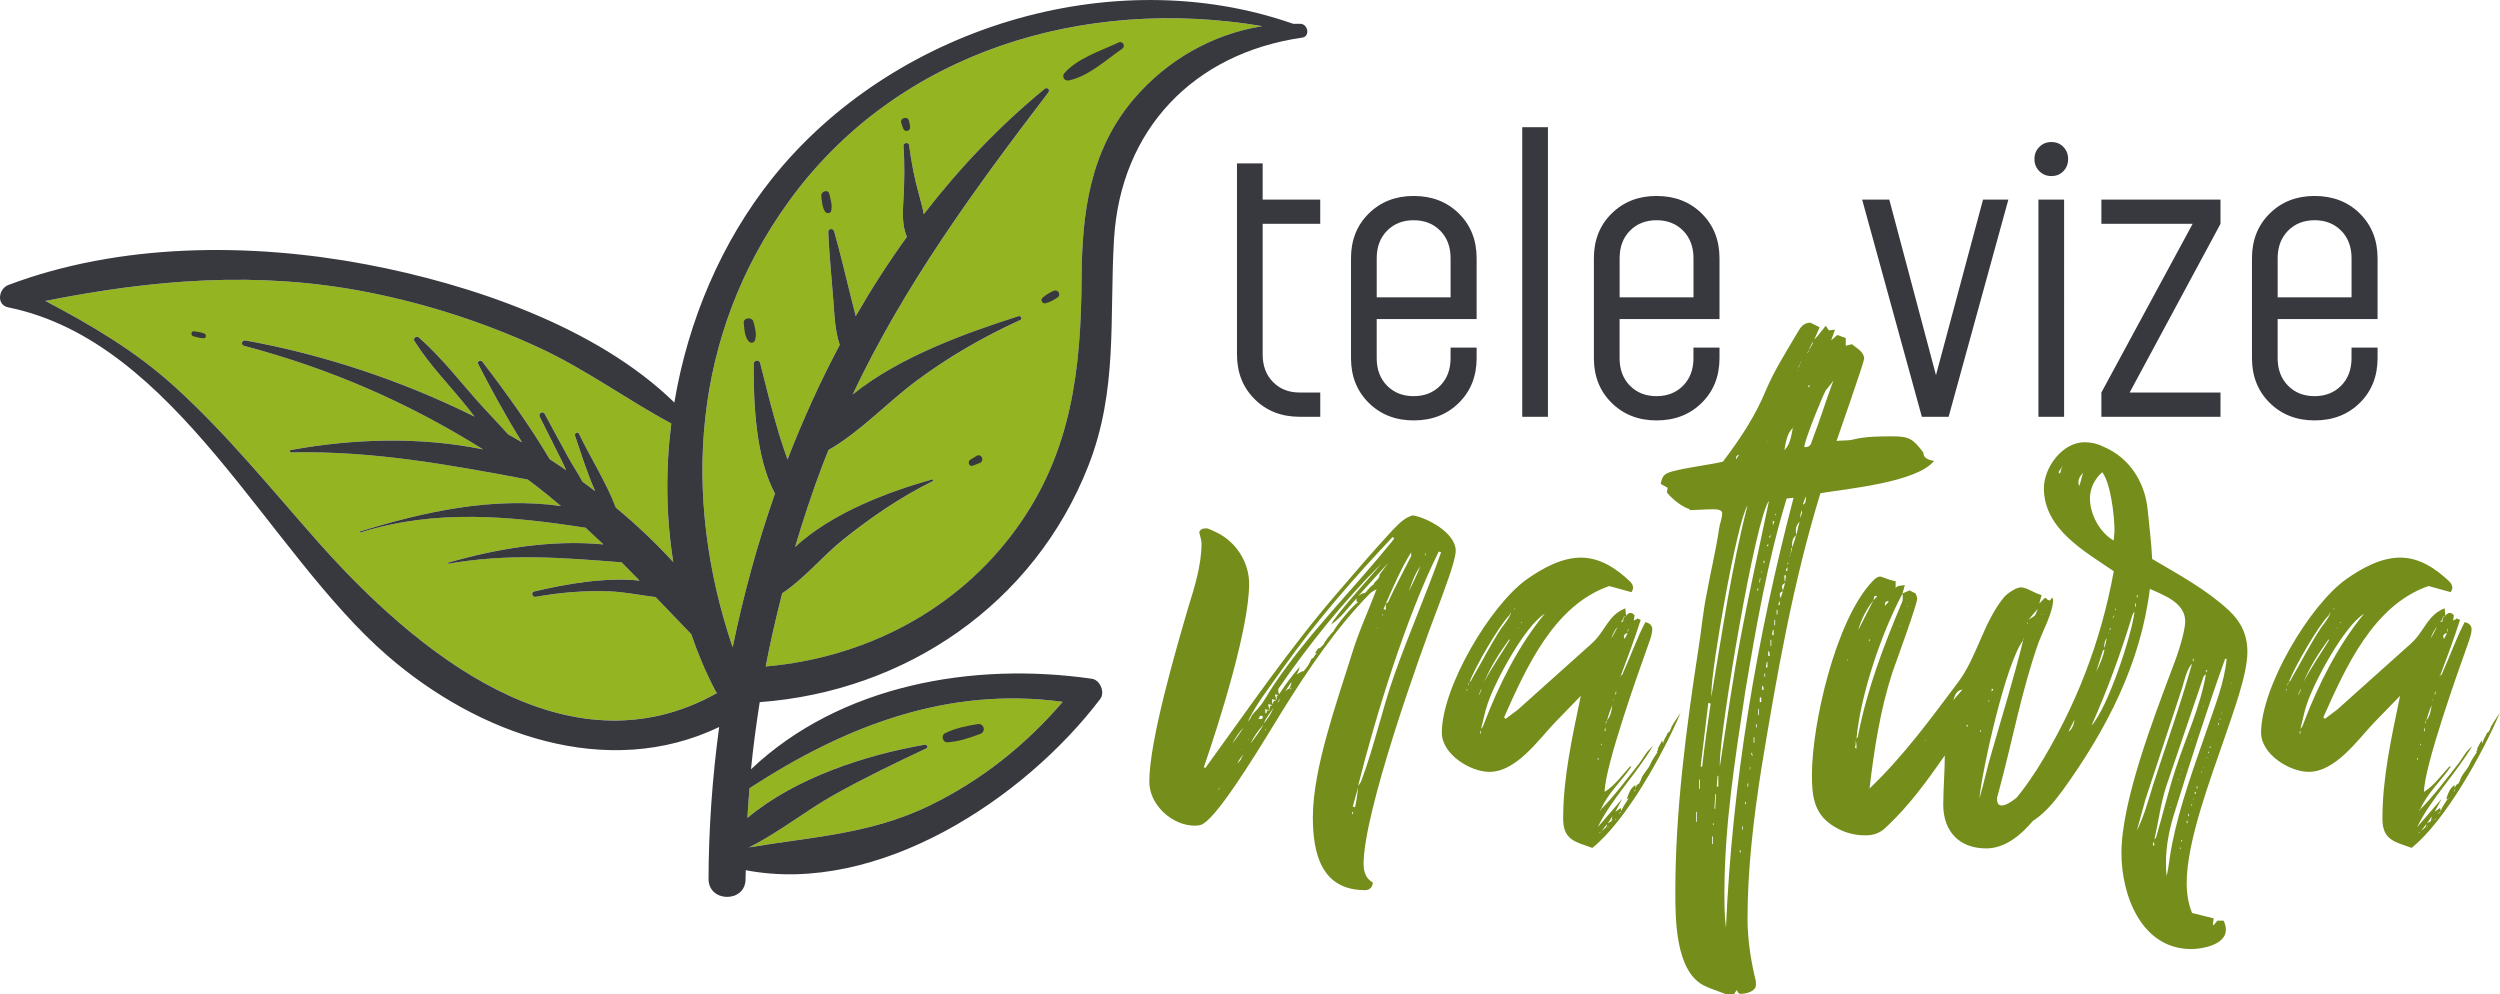
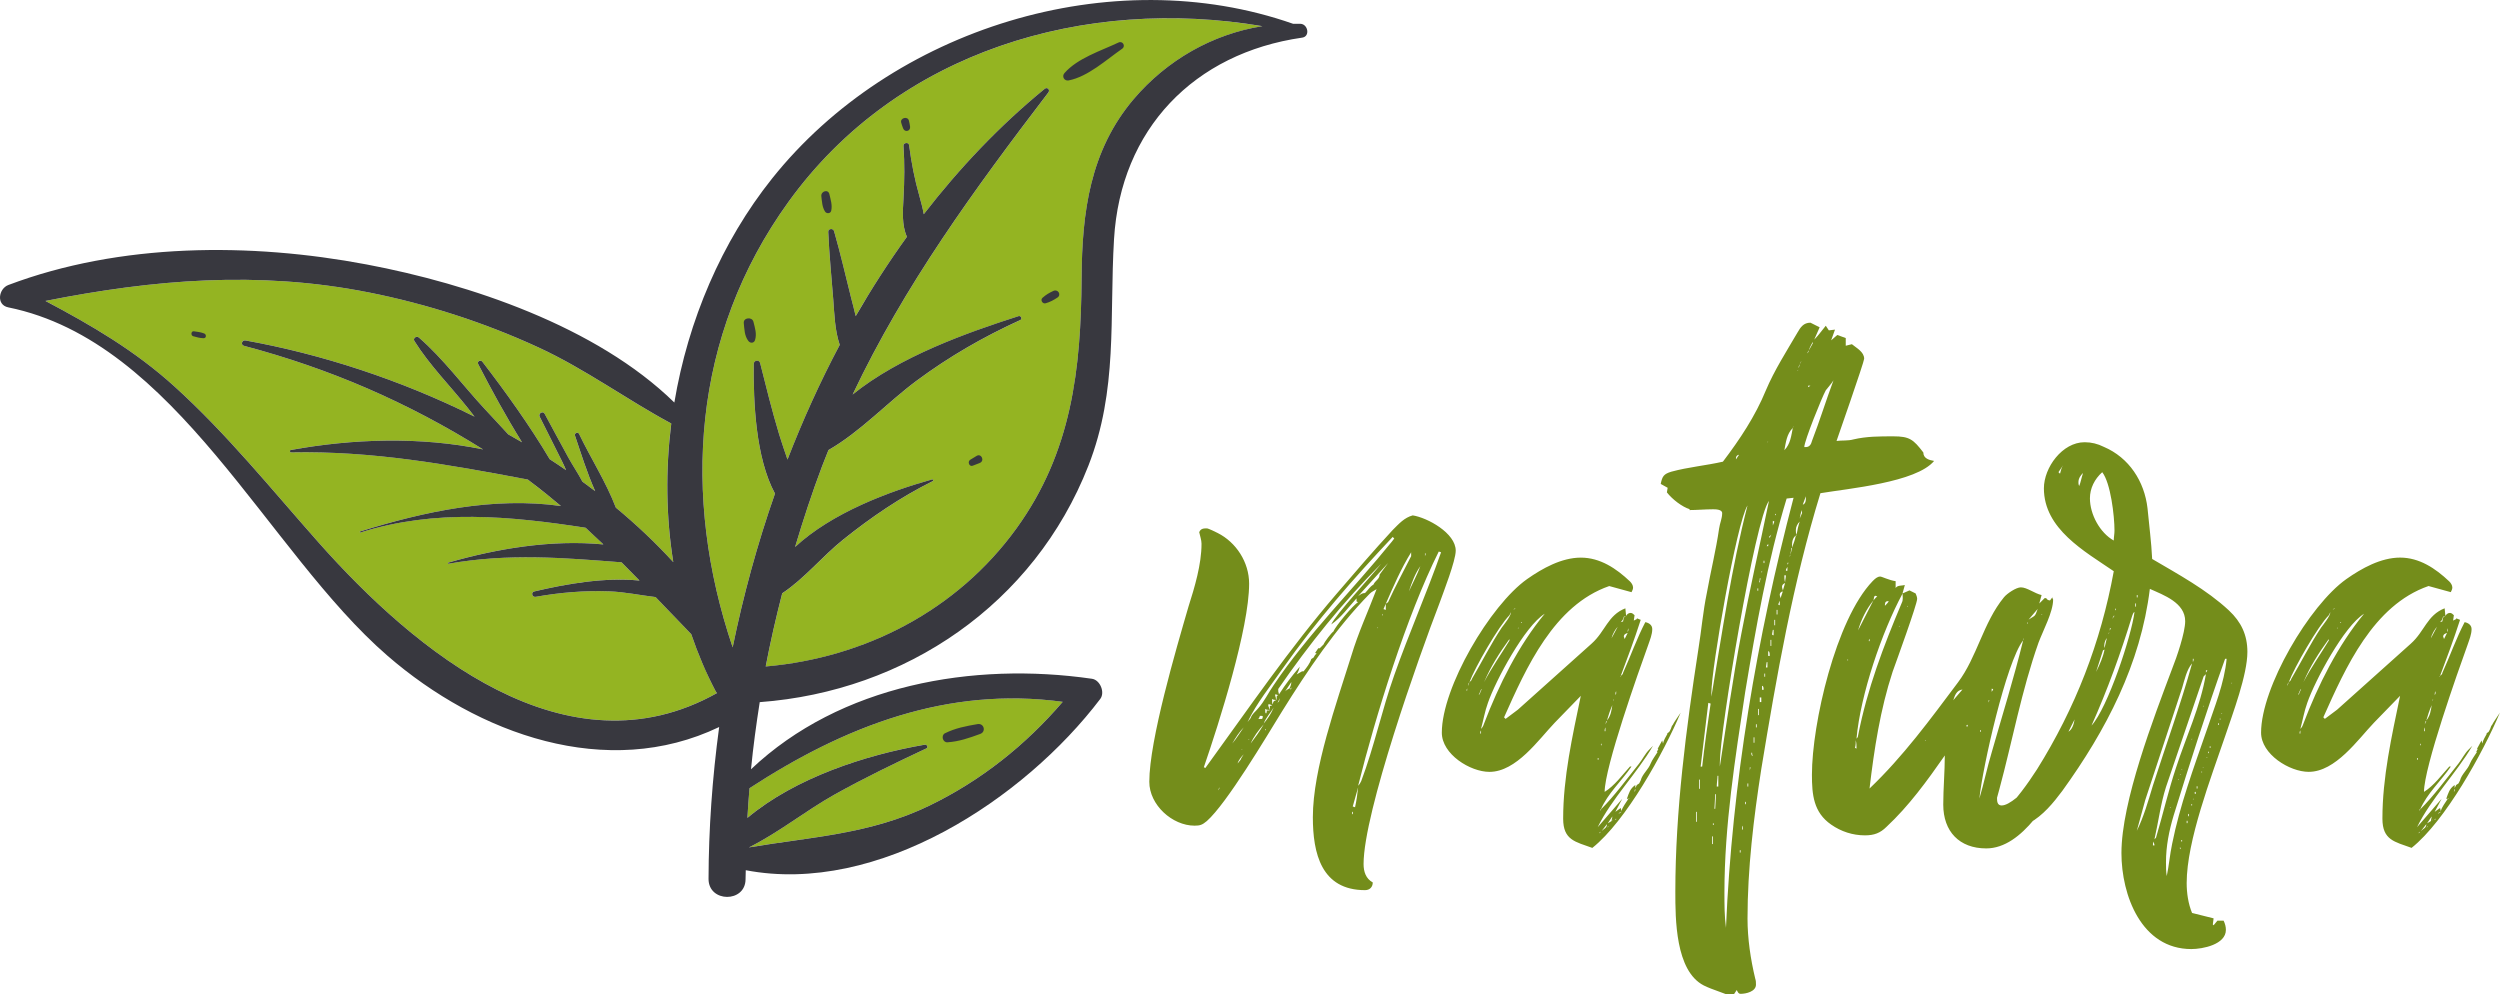
<svg xmlns="http://www.w3.org/2000/svg" version="1.1" id="Vrstva_1" x="0px" y="0px" width="142.104px" height="56.504px" viewBox="0 0 142.104 56.504" enable-background="new 0 0 142.104 56.504" xml:space="preserve">
  <g>
    <path fill="#94B422" d="M60.406,39.892c-2.107,2.458-4.631,4.471-7.573,5.899c-3.362,1.631-6.705,1.771-10.264,2.377   c1.696-0.84,3.21-2.078,4.871-3.006c1.695-0.949,3.461-1.797,5.218-2.623c0.127-0.061,0.028-0.232-0.09-0.213   c-3.339,0.576-7.364,1.881-10.084,4.162c0.031-0.562,0.073-1.123,0.118-1.688C48.028,41.27,53.871,39.004,60.406,39.892    M41.646,36.797c-2.896-8.566-2.321-17.72,3.18-25.333c6.208-8.589,16.865-11.678,26.93-9.974   c-2.826,0.446-5.428,1.927-7.314,4.146c-2.487,2.932-2.937,6.439-2.961,10.159c-0.034,5.195-0.561,9.899-3.705,14.246   c-3.372,4.664-8.617,7.352-14.251,7.846c0.265-1.396,0.584-2.782,0.938-4.16c1.255-0.832,2.279-2.098,3.456-3.043   c1.605-1.29,3.259-2.416,5.102-3.334c0.056-0.027,0.017-0.111-0.04-0.097c-2.433,0.682-5.685,1.89-7.789,3.843   c0.462-1.542,0.965-3.074,1.535-4.588c0.118-0.312,0.243-0.619,0.366-0.926c1.804-1.028,3.349-2.707,5.007-3.938   c1.859-1.379,3.791-2.492,5.896-3.451c0.127-0.057,0.035-0.262-0.093-0.223c-2.899,0.93-6.749,2.284-9.438,4.458   c2.945-6.212,6.878-11.61,11.125-17.169c0.115-0.15-0.062-0.33-0.209-0.207c-2.551,2.088-4.838,4.494-6.873,7.127   c-0.061-0.352-0.155-0.699-0.246-1.021c-0.275-0.977-0.458-1.9-0.588-2.91C51.649,8.067,51.34,8.11,51.353,8.29   c0.072,1.021,0.057,1.965,0.003,2.984c-0.039,0.728-0.102,1.521,0.195,2.188c-1.042,1.445-2.014,2.951-2.911,4.51   c-0.082-0.354-0.178-0.71-0.268-1.067c-0.317-1.255-0.604-2.52-0.962-3.764c-0.053-0.179-0.341-0.151-0.331,0.043   c0.054,1.285,0.187,2.566,0.286,3.851c0.065,0.859,0.091,1.756,0.367,2.57c-1.117,2.103-2.104,4.286-2.969,6.52   c-0.16-0.478-0.332-0.954-0.473-1.425c-0.407-1.351-0.742-2.698-1.084-4.065c-0.051-0.205-0.36-0.159-0.362,0.047   c-0.024,2.157,0.105,5.34,1.206,7.377C43.048,30.918,42.248,33.851,41.646,36.797 M2.582,17.106   c6.135-1.217,12.09-1.729,18.358-0.488c3.325,0.658,6.585,1.711,9.663,3.129c2.66,1.227,4.994,2.953,7.55,4.326   c-0.328,2.625-0.301,5.292,0.116,7.878c-1.006-1.098-2.099-2.131-3.266-3.098c-0.545-1.435-1.438-2.834-2.093-4.195   c-0.062-0.129-0.276-0.037-0.231,0.097c0.337,0.995,0.687,2.126,1.151,3.163c-0.241-0.184-0.482-0.365-0.729-0.544   c-0.242-0.464-0.545-0.907-0.796-1.361c-0.455-0.828-0.898-1.663-1.349-2.492c-0.102-0.187-0.375-0.021-0.281,0.165   c0.424,0.846,0.854,1.689,1.272,2.537c0.079,0.163,0.152,0.332,0.227,0.5c-0.309-0.211-0.617-0.422-0.932-0.624   c-1.132-1.915-2.52-3.841-3.824-5.538c-0.105-0.137-0.318-0.022-0.236,0.138c0.741,1.44,1.583,2.979,2.491,4.441   c-0.262-0.153-0.524-0.305-0.789-0.452c-0.438-0.482-0.885-0.957-1.325-1.432c-1.252-1.348-2.359-2.861-3.749-4.07   c-0.134-0.117-0.357,0.036-0.255,0.199c0.868,1.379,2.022,2.531,3.035,3.805c0.128,0.162,0.256,0.327,0.384,0.492   c-4.222-2.101-8.74-3.562-13.027-4.332c-0.198-0.035-0.283,0.252-0.083,0.305c4.91,1.301,9.318,3.218,13.595,5.89   c-3.583-0.74-7.433-0.606-10.933,0.034c-0.076,0.014-0.059,0.135,0.018,0.135c4.659-0.092,8.93,0.689,13.459,1.544   c0.063,0.048,0.125,0.101,0.188,0.149h0.001h0.001c0.581,0.439,1.144,0.893,1.689,1.355c-3.821-0.533-7.717,0.301-11.412,1.444   c-0.04,0.012-0.022,0.071,0.016,0.062c4.268-1.349,8.513-0.933,12.799-0.271c0.341,0.312,0.68,0.629,1.013,0.949   c-2.945-0.287-6.062,0.239-8.817,1.033c-0.04,0.012-0.023,0.066,0.017,0.062c3.417-0.601,6.499-0.338,9.832-0.078   c0.342,0.344,0.683,0.688,1.022,1.037c-1.996-0.201-4.223,0.199-5.988,0.619c-0.2,0.049-0.115,0.34,0.081,0.305   c1.391-0.244,2.784-0.363,4.194-0.311c0.881,0.034,1.752,0.225,2.624,0.325c0.668,0.696,1.344,1.399,2.027,2.108   c0.377,1.104,0.832,2.181,1.373,3.216c0.025,0.05,0.057,0.094,0.089,0.133c-8.536,4.778-17.154-2.368-22.656-8.573   c-2.665-3.009-5.196-6.155-8.182-8.858C7.667,19.929,5.198,18.488,2.582,17.106" />
    <path fill="#38383F" d="M53.714,41.68c0.595-0.295,1.199-0.408,1.852-0.521c0.367-0.064,0.501,0.432,0.15,0.559   c-0.621,0.227-1.204,0.433-1.866,0.476C53.584,42.208,53.475,41.799,53.714,41.68 M55.685,26.319   c-0.131,0.051-0.263,0.102-0.395,0.153c-0.197,0.077-0.312-0.231-0.142-0.337c0.122-0.073,0.244-0.147,0.366-0.222   C55.782,25.752,55.994,26.198,55.685,26.319 M60.105,16.915c-0.226,0.148-0.411,0.25-0.671,0.324   c-0.172,0.049-0.315-0.182-0.18-0.307c0.198-0.179,0.385-0.287,0.627-0.398C60.138,16.417,60.347,16.757,60.105,16.915    M60.503,4.159c0.742-0.854,2.076-1.268,3.074-1.742c0.237-0.113,0.426,0.203,0.208,0.354c-0.909,0.631-1.935,1.583-3.042,1.801   C60.499,4.62,60.339,4.348,60.503,4.159 M51.335,7.299c-0.042-0.105-0.075-0.21-0.108-0.32c-0.086-0.277,0.372-0.4,0.438-0.116   c0.025,0.11,0.05,0.218,0.065,0.331C51.77,7.457,51.432,7.546,51.335,7.299 M46.899,12.028c-0.169-0.259-0.174-0.566-0.213-0.867   c-0.038-0.292,0.39-0.429,0.458-0.123c0.071,0.317,0.176,0.621,0.103,0.943C47.207,12.148,46.984,12.159,46.899,12.028    M42.54,19.383c-0.227-0.294-0.225-0.666-0.263-1.021c-0.032-0.314,0.476-0.369,0.55-0.07c0.085,0.35,0.203,0.688,0.088,1.043   C42.857,19.515,42.646,19.522,42.54,19.383 M10.981,19.112c-0.148-0.043-0.126-0.302,0.038-0.281   c0.205,0.029,0.396,0.049,0.589,0.125c0.135,0.053,0.129,0.273-0.038,0.269C11.362,19.219,11.182,19.167,10.981,19.112    M2.582,17.106c2.615,1.382,5.085,2.823,7.333,4.859c2.984,2.703,5.517,5.85,8.182,8.858c5.502,6.205,14.121,13.352,22.656,8.573   c-0.032-0.039-0.063-0.083-0.089-0.133c-0.542-1.035-0.996-2.111-1.373-3.216c-0.684-0.707-1.358-1.412-2.027-2.108   c-0.871-0.103-1.743-0.291-2.623-0.325c-1.411-0.054-2.805,0.065-4.195,0.311c-0.196,0.035-0.281-0.256-0.081-0.305   c1.767-0.42,3.992-0.82,5.988-0.619c-0.339-0.349-0.681-0.693-1.022-1.037c-3.333-0.26-6.416-0.521-9.832,0.078   c-0.039,0.006-0.057-0.051-0.017-0.062c2.754-0.794,5.871-1.32,8.816-1.034c-0.332-0.319-0.67-0.636-1.011-0.948   c-4.286-0.66-8.531-1.076-12.798,0.271c-0.039,0.012-0.056-0.05-0.017-0.062c3.695-1.145,7.591-1.979,11.412-1.445   c-0.547-0.462-1.108-0.916-1.689-1.354h-0.001h-0.001c-0.063-0.05-0.125-0.102-0.188-0.149c-4.53-0.854-8.801-1.636-13.459-1.544   c-0.076,0-0.094-0.121-0.018-0.135c3.5-0.641,7.351-0.774,10.933-0.034c-4.276-2.672-8.685-4.589-13.595-5.89   c-0.199-0.053-0.114-0.34,0.083-0.305c4.287,0.77,8.807,2.231,13.027,4.332c-0.128-0.165-0.256-0.33-0.384-0.492   c-1.013-1.273-2.167-2.426-3.035-3.805c-0.103-0.163,0.121-0.316,0.255-0.199c1.39,1.209,2.497,2.723,3.749,4.07   c0.44,0.475,0.887,0.949,1.325,1.431c0.265,0.148,0.527,0.3,0.789,0.453c-0.909-1.461-1.75-3.001-2.491-4.441   c-0.083-0.16,0.131-0.274,0.236-0.138c1.305,1.697,2.691,3.623,3.825,5.538c0.313,0.202,0.623,0.413,0.932,0.624   c-0.074-0.168-0.146-0.337-0.228-0.5c-0.418-0.848-0.849-1.691-1.271-2.537c-0.093-0.186,0.181-0.352,0.281-0.165   c0.45,0.829,0.894,1.664,1.35,2.492c0.25,0.454,0.553,0.897,0.795,1.361c0.246,0.178,0.487,0.36,0.729,0.544   c-0.465-1.037-0.813-2.169-1.151-3.163c-0.045-0.134,0.169-0.226,0.231-0.097c0.653,1.361,1.548,2.761,2.093,4.195   c1.167,0.967,2.26,2,3.266,3.098c-0.417-2.587-0.443-5.254-0.115-7.879c-2.557-1.373-4.891-3.1-7.551-4.326   c-3.078-1.418-6.338-2.471-9.663-3.129C14.672,15.377,8.717,15.889,2.582,17.106 M41.646,36.797   c0.603-2.946,1.402-5.879,2.405-8.74c-1.101-2.037-1.23-5.22-1.207-7.377c0.002-0.206,0.312-0.252,0.362-0.047   c0.343,1.367,0.677,2.715,1.084,4.065c0.142,0.471,0.312,0.947,0.473,1.425c0.864-2.233,1.852-4.417,2.969-6.52   c-0.275-0.814-0.302-1.711-0.367-2.57c-0.1-1.284-0.231-2.565-0.286-3.851c-0.01-0.194,0.277-0.222,0.331-0.042   c0.359,1.244,0.645,2.508,0.962,3.764c0.09,0.357,0.187,0.711,0.268,1.066c0.897-1.559,1.868-3.063,2.911-4.51   c-0.297-0.666-0.234-1.46-0.195-2.188c0.055-1.02,0.069-1.963-0.002-2.984c-0.013-0.18,0.296-0.223,0.32-0.041   c0.131,1.01,0.312,1.934,0.588,2.909c0.09,0.323,0.185,0.671,0.246,1.021c2.036-2.633,4.322-5.039,6.873-7.127   c0.148-0.123,0.324,0.057,0.209,0.207c-4.246,5.559-8.18,10.957-11.125,17.169c2.688-2.174,6.538-3.528,9.438-4.458   c0.127-0.039,0.22,0.166,0.093,0.223c-2.104,0.959-4.037,2.072-5.896,3.451c-1.658,1.23-3.203,2.909-5.007,3.938   c-0.123,0.307-0.248,0.613-0.366,0.926c-0.571,1.514-1.073,3.046-1.534,4.587c2.104-1.952,5.355-3.16,7.788-3.841   c0.056-0.016,0.095,0.068,0.04,0.096c-1.843,0.918-3.497,2.044-5.103,3.332c-1.179,0.946-2.2,2.214-3.456,3.045   c-0.353,1.378-0.673,2.765-0.938,4.159c5.635-0.493,10.879-3.182,14.251-7.844c3.146-4.348,3.671-9.051,3.705-14.247   c0.024-3.72,0.474-7.228,2.961-10.159c1.888-2.219,4.488-3.699,7.314-4.146c-10.064-1.702-20.722,1.387-26.93,9.978   C39.324,19.078,38.75,28.231,41.646,36.797 M42.603,44.803c-0.045,0.562-0.088,1.123-0.119,1.688   c2.72-2.283,6.745-3.588,10.084-4.162c0.118-0.021,0.217,0.151,0.09,0.211c-1.756,0.826-3.521,1.674-5.218,2.623   c-1.661,0.93-3.175,2.166-4.871,3.006c3.56-0.604,6.901-0.746,10.264-2.377c2.942-1.428,5.465-3.44,7.573-5.898   C53.871,39.004,48.028,41.27,42.603,44.803 M0.474,16.2c6.36-2.4,13.757-2.418,20.366-1.168c5.835,1.103,13.062,3.516,17.491,7.848   c0.78-4.666,2.688-9.141,5.56-12.738c6.792-8.51,19.281-12.412,29.613-8.789c0.139-0.002,0.277-0.004,0.416,0   c0.429,0.016,0.563,0.719,0.1,0.786C67.87,3.022,63.694,7.342,63.323,13.592c-0.269,4.494,0.232,8.57-1.458,12.882   c-3.085,7.868-10.402,12.825-18.681,13.437c-0.199,1.268-0.372,2.539-0.496,3.816c5.076-4.805,12.62-6.121,19.378-5.145   c0.466,0.065,0.758,0.774,0.474,1.147c-4.308,5.677-12.631,11.179-20.15,9.735c0,0.17-0.012,0.339-0.012,0.508   c0,1.354-2.108,1.344-2.104-0.016c0.008-2.824,0.21-5.721,0.604-8.631c-6.368,3.053-13.696,0.42-18.855-4.053   C15.188,31.35,10.028,19.418,0.47,17.471C-0.231,17.329-0.079,16.409,0.474,16.2" />
-     <path fill="#748D1B" d="M139.485,45.012c0-0.043,0-0.131,0.044-0.176C139.529,44.881,139.529,44.969,139.485,45.012    M138.612,46.235h-0.043l0.132-0.088h0.043L138.612,46.235z M138.438,46.584h-0.088c0.044,0,0.044-0.045,0.088-0.045V46.584z    M138.22,46.627l0.044-0.043C138.264,46.627,138.264,46.627,138.22,46.627 M137.958,46.801l0.262-0.393   c0,0.088-0.043,0.176-0.043,0.262L137.958,46.801z M137.915,47.02c0.043,0,0.043-0.044,0.086-0.044   C138.001,47.02,137.958,47.02,137.915,47.02 M137.608,47.239l0.308-0.393C137.915,47.063,137.74,47.108,137.608,47.239    M137.478,47.37c0-0.045,0.044-0.088,0.088-0.088L137.478,47.37z M130.931,41.127c-0.044,0.131-0.088,0.219-0.175,0.305   c0.131-0.479,0.218-1.002,0.393-1.482c0.438-1.267,2.097-4.365,3.229-5.064C132.895,36.674,131.76,38.945,130.931,41.127    M130.756,41.695h-0.044c0-0.043,0-0.131,0.044-0.175V41.695z M130.625,39.469c0.087-0.088,0.087-0.262,0.175-0.307l-0.131,0.307   H130.625z M132.37,36.327v0.086c-0.479,0.787-1.003,1.528-1.439,2.357C131.323,37.854,131.804,37.112,132.37,36.327 M130.101,38.77   l-0.088,0.219C130.013,38.902,130.058,38.814,130.101,38.77c0.307-0.829,1.659-3.186,2.271-3.798l0.088-0.175   c0,0.219-0.394,0.699-0.523,0.873c-0.61,0.918-1.135,1.965-1.702,2.926C130.232,38.683,130.145,38.726,130.101,38.77 M129.97,39.25   h-0.043c0-0.043,0.043-0.088,0.043-0.131V39.25z M132.677,34.581h0.043l-0.131,0.088L132.677,34.581z M132.895,35.67v0.043h-0.087   C132.851,35.713,132.851,35.713,132.895,35.67 M133.069,35.366v0.043h-0.044C133.025,35.366,133.025,35.366,133.069,35.366    M137.391,43.092h0.044v0.088h-0.044V43.092z M137.608,42.262v0.131l-0.043-0.088L137.608,42.262z M137.827,41.346v0.218h-0.043   C137.784,41.477,137.784,41.432,137.827,41.346 M137.87,40.997h0.045l-0.088,0.176L137.87,40.997z M138.22,40.081   c-0.043,0.305-0.087,0.61-0.305,0.873C138.001,40.648,138.089,40.385,138.22,40.081 M138.525,35.627l-0.349,0.654   C138.22,36.065,138.395,35.758,138.525,35.627 M138.438,39.424l-0.044,0.088c0-0.088,0-0.174,0.044-0.219V39.424z M138.264,39.862   c0-0.044,0-0.088,0.044-0.131L138.264,39.862z M139.093,35.976l-0.174,0.351c0-0.045-0.045-0.131-0.045-0.131   C138.874,36.065,138.962,36.02,139.093,35.976 M139.137,35.713c0,0.088,0,0.131-0.044,0.22   C139.093,35.844,139.093,35.801,139.137,35.713 M141.624,41.258v-0.043c-0.043,0.131-0.087,0.262-0.174,0.393l-0.132,0.087h0.043   c-0.086,0.175-0.218,0.349-0.262,0.567l-0.044-0.174l-0.262,0.479h0.044l-0.087,0.176h0.043c-0.131,0.217-0.306,0.438-0.394,0.653   c-0.131,0.351-0.479,0.61-0.566,0.961l-0.088,0.175l-0.131,0.088l-0.088,0.174V44.62c-0.306,0.219-0.349,0.438-0.479,0.785h0.087   l0.044-0.043v0.043h-0.044c-0.132,0.219-0.349,0.48-0.394,0.699l-0.043-0.176l-0.307,0.219l0.395-0.742l-1.397,1.615   c0.786-1.615,2.227-3.055,3.144-4.627l-0.219,0.219c-0.219,0.219-0.394,0.568-0.567,0.785c-0.697,0.873-1.396,1.834-2.183,2.619   c0,0.045,0,0.045-0.044,0.045v-0.045h0.044c0.394-0.916,1.179-1.615,1.746-2.443h-0.088c-0.436,0.479-0.873,1.09-1.438,1.439   c0-1.396,1.92-6.811,2.486-8.381c0.087-0.262,0.219-0.566,0.219-0.873c0-0.219-0.175-0.35-0.394-0.393   c-0.479,0.916-0.829,1.92-1.266,2.881c0,0.088-0.088,0.131-0.131,0.174c0,0.043,0,0.043-0.044,0.043l0.044-0.043   c0.393-1.047,0.784-2.094,1.135-3.187l-0.219-0.088v0.043l-0.175,0.088l0.043-0.306c-0.043-0.045-0.131-0.131-0.218-0.131   c-0.131,0-0.218,0.086-0.263,0.175l-0.131,0.088l-0.043,0.22l-0.131,0.043c0.174-0.177,0.088-0.132,0.174-0.306l0.131-0.045   l-0.043-0.437c-1.004,0.393-1.135,1.31-1.92,2.008l-4.191,3.754l-0.698,0.523l-0.087-0.088c1.267-2.837,2.837-6.373,5.98-7.463   l1.266,0.348c0.043-0.086,0.087-0.174,0.087-0.262c0-0.131-0.087-0.262-0.175-0.348c-0.785-0.744-1.702-1.354-2.793-1.354   c-1.092,0-2.184,0.608-3.056,1.221c-2.097,1.483-4.847,6.156-4.847,8.73c0,1.223,1.615,2.227,2.707,2.227   c1.527,0,2.794-1.834,3.71-2.793l1.484-1.528c-0.479,2.313-1.004,4.628-1.004,6.983c0,1.221,0.698,1.311,1.658,1.66   c1.92-1.529,4.06-5.414,5.02-7.685C141.93,40.778,141.756,40.997,141.624,41.258 M123.336,45.915l0.044-0.043v0.043H123.336z    M124.602,42.03h-0.044l0.044-0.045V42.03z M119.888,35.918c0,0.043,0,0.088-0.043,0.131L119.888,35.918z M125.257,40.153h-0.044   l0.044-0.043V40.153z M125.432,43.034h0.043l-0.043,0.043V43.034z M126.304,40.545v0.043l-0.043-0.043H126.304z M124.689,45.434   h-0.044l0.044-0.043V45.434z M126.827,38.842l0.045-0.043v0.043H126.827z M123.948,43.995v0.043l-0.045-0.043H123.948z    M117.269,43.907h-0.043l0.043-0.044V43.907z M125.213,43.645c0-0.044,0-0.044,0.044-0.044L125.213,43.645z M123.816,44.299h0.043   l-0.043,0.045V44.299z M124.034,43.732v0.043l-0.043-0.043H124.034z M125.169,43.907c-0.044,0-0.044,0-0.044-0.044h0.044V43.907z    M126.173,40.851h0.044v0.043h-0.044V40.851z M123.948,48.272c-0.045-0.043-0.045-0.043-0.045-0.088h0.045V48.272z M120.237,34.698   v-0.132l0.044,0.087L120.237,34.698z M125.519,42.729h0.044c0,0.042,0,0.087-0.044,0.087V42.729z M124.602,45.784h-0.044   c0-0.043,0-0.086,0.044-0.086V45.784z M120.149,35.002h0.044l-0.132,0.174L120.149,35.002z M125.605,42.422h0.044v0.086h-0.044   V42.422z M126.13,41.202h-0.045v-0.088h0.045V41.202z M124.034,47.834h-0.043v-0.086h0.043V47.834z M119.976,35.702   c0,0.043-0.045,0.131-0.088,0.174c0.043-0.043,0.043-0.131,0.043-0.174H119.976z M121.503,33.956h-0.044v-0.131h0.044V33.956z    M125.388,38.233v-0.131h0.087L125.388,38.233z M124.907,44.823h-0.043v-0.131h0.043V44.823z M124.776,44.999   c0.044,0.043,0.044,0.086,0.044,0.131l-0.087-0.045L124.776,44.999z M124.296,46.657h0.045v0.131h-0.045V46.657z M124.427,46.395   h-0.043v-0.131h0.043V46.395z M124.689,37.446c0,0.045,0,0.133-0.044,0.176v-0.176H124.689z M121.415,34.479h-0.043v-0.176h0.043   V34.479z M122.376,48.053c0-0.088,0-0.131,0.043-0.219c0,0.088,0.044,0.131,0.044,0.219H122.376z M117.269,26.446   c-0.087,0.131-0.131,0.307-0.174,0.48l-0.088-0.087L117.269,26.446z M119.625,36.834c-0.043-0.174,0-0.394,0.132-0.566   L119.625,36.834z M117.923,40.894c-0.043,0.263-0.131,0.569-0.349,0.698L117.923,40.894z M118.186,27.625   c-0.044-0.088-0.044-0.131-0.044-0.219c0-0.219,0.131-0.393,0.262-0.523C118.316,27.145,118.272,27.407,118.186,27.625    M119.538,36.965l0.087-0.043c-0.087,0.438-0.261,0.828-0.479,1.268L119.538,36.965z M121.329,34.784   c-0.177,1.396-1.529,5.457-2.445,6.461c0.916-2.053,1.658-4.104,2.313-6.242C121.241,34.915,121.241,34.829,121.329,34.784    M124.602,37.708c-0.653,2.356-1.482,4.627-2.226,6.94c-0.264,0.872-0.523,1.789-0.916,2.576l0.479-1.748l2.097-6.373   C124.165,38.668,124.296,38.057,124.602,37.708 M125.388,38.319c-0.307,1.834-1.135,3.58-1.702,5.326   c-0.437,1.309-0.743,2.662-1.136,3.973l-0.087,0.088c0.219-0.961,0.349-2.008,0.655-2.97l2.139-6.286L125.388,38.319z    M120.149,30.725c-0.784-0.438-1.354-1.484-1.354-2.4c0-0.568,0.262-1.092,0.699-1.485c0.479,0.61,0.697,2.487,0.697,3.317   C120.193,30.331,120.149,30.549,120.149,30.725 M123.161,49.799c-0.043-0.262-0.043-0.523-0.043-0.786   c0-0.917,0.174-1.788,0.436-2.663c0.917-2.967,1.878-5.979,2.925-8.904h0.087c-0.131,1.396-0.696,2.75-1.134,4.061   c-0.742,2.14-1.528,4.277-1.965,6.461C123.336,48.579,123.292,49.188,123.161,49.799 M122.201,33.473   c0.785,0.352,2.008,0.787,2.008,1.834c0,0.654-0.48,2.053-0.742,2.707c-1.048,2.793-2.881,7.551-2.881,10.475   c0,2.401,1.136,5.457,3.972,5.457c0.655,0,1.965-0.262,1.965-1.091c0-0.175-0.044-0.349-0.131-0.524h-0.35l-0.218,0.264   l-0.044-0.045l0.044-0.35l-1.224-0.306c-0.218-0.524-0.306-1.134-0.306-1.702c0-2.4,1.396-6.023,2.183-8.337   c0.438-1.31,1.268-3.491,1.268-4.802c0-0.959-0.351-1.701-1.05-2.355c-1.265-1.18-2.88-2.053-4.363-2.926   c-0.044-0.96-0.175-1.921-0.264-2.88c-0.174-1.528-1.047-2.882-2.486-3.493c-0.35-0.174-0.698-0.262-1.091-0.262   c-1.267,0-2.313,1.439-2.313,2.619c0,2.312,2.313,3.579,3.972,4.713c-0.741,4.061-2.182,7.771-4.364,11.263   c-0.566,0.874-1.136,1.659-1.877,2.401l-0.088,0.131l1.528,0.523c0.785-0.438,1.354-1.136,1.877-1.834   C119.714,41.506,121.677,37.75,122.201,33.473 M108.452,34.479h-0.044v-0.045L108.452,34.479z M116.833,44.038l0.043-0.043v0.043   H116.833z M107.972,35.57v0.044h-0.043L107.972,35.57z M116.048,34.915h0.043l-0.043,0.045V34.915z M109.456,42.073v0.045   l-0.044-0.045H109.456z M115.044,36.311c-0.045,0.045-0.045,0.045-0.045,0.088v-0.088H115.044z M115.218,35.438   c0-0.043,0.044-0.043,0.044-0.086v0.086H115.218z M105.004,37.491h0.044v0.043h-0.044V37.491z M113.035,39.933v-0.13h0.044   L113.035,39.933z M112.599,41.592h-0.044v-0.086h0.044V41.592z M106.226,36.442c0-0.043,0-0.086,0.044-0.131v0.131H106.226z    M111.813,41.331l-0.044-0.086c0.044-0.043,0.044-0.043,0.087-0.043L111.813,41.331z M113.21,39.323v-0.174   c0.044,0,0.044,0,0.088,0.043L113.21,39.323z M105.44,42.508c0.044-0.129,0.044-0.305,0.044-0.436   c0.043,0.174,0.043,0.307,0.043,0.479L105.44,42.508z M106.487,34.129c0.045-0.088,0-0.264,0.132-0.264l0.088,0.045   C106.618,33.956,106.575,34.042,106.487,34.129 M107.142,34.434c0-0.131,0-0.262,0.176-0.262h0.043   C107.317,34.26,107.229,34.348,107.142,34.434 M115.829,34.609c-0.176,0.481-0.132,0.351-0.523,0.612L115.829,34.609z    M111.026,39.803c0.089-0.262,0.177-0.566,0.525-0.611L111.026,39.803z M105.615,35.833c0.175-0.61,0.479-1.224,0.871-1.703   L105.615,35.833z M105.527,41.985c0.22-2.486,1.44-6.066,2.618-8.249c0,0.175,0.045,0.351-0.043,0.524   c-1.047,2.486-1.965,4.889-2.486,7.551C105.615,41.899,105.571,41.942,105.527,41.985 M114.999,36.399   c-0.523,2.139-1.179,4.234-1.789,6.372c-0.262,0.874-0.438,1.746-0.699,2.62C112.686,43.645,114.039,37.622,114.999,36.399    M117.443,42.204l0.044-0.043l-0.131,0.174v-0.043c-0.566,0.742-2.706,3.492-3.579,3.492c-0.263,0-0.263-0.263-0.263-0.438   c0-0.043,0.131-0.436,0.131-0.479c0.743-2.75,1.269-5.632,2.228-8.339c0.262-0.698,0.83-1.745,0.83-2.442   c0,0-0.045-0.088-0.045-0.133l-0.132,0.176c-0.086,0-0.174-0.043-0.217-0.131h-0.088l-0.305,0.305l0.131-0.479   c-0.395-0.089-0.83-0.438-1.18-0.438c-0.263,0-0.785,0.349-0.96,0.566c-1.18,1.44-1.528,3.405-2.619,4.846   c-1.571,2.095-3.1,4.191-5.021,6.023c0.263-2.227,0.61-4.496,1.311-6.634c0.219-0.612,1.396-3.842,1.396-4.147   c0-0.088-0.043-0.219-0.087-0.307l-0.35-0.174l-0.395,0.174l0.132-0.479c-0.132,0.043-0.437,0-0.523,0.174v-0.393   c-0.35-0.045-0.785-0.263-0.873-0.263c-0.174,0-0.305,0.132-0.437,0.263c-2.096,2.184-3.448,8.119-3.448,11   c0,1.135,0.088,2.139,1.092,2.836c0.566,0.395,1.223,0.612,1.922,0.612c0.521,0,0.871-0.133,1.221-0.481   c1.267-1.178,2.313-2.617,3.318-4.06c0,0.917-0.088,1.878-0.088,2.794c0,1.528,0.916,2.489,2.443,2.489   c2.096,0,3.622-2.884,4.583-4.454c0.351-0.566,0.698-1.134,1.005-1.745l-0.175-0.131c-0.176,0.175-0.219,0.306-0.219,0.522   l-0.175,0.308h0.044v0.042l-0.044-0.042c-0.175,0.263-0.394,0.479-0.654,0.653c0.306-0.438,0.654-0.83,0.872-1.311   c-0.131,0.131-0.437,0.045-0.61,0.131v0.043h-0.044v-0.086c0.176-0.088,0.394-0.219,0.48-0.393l-0.131-0.088L117.443,42.204z    M102.21,21.004c0,0.045,0,0.045-0.043,0.088C102.167,21.049,102.21,21.049,102.21,21.004 M101.906,24.323   c0-0.045,0-0.045,0.043-0.088C101.948,24.278,101.906,24.278,101.906,24.323 M102.122,30.389v0.045h-0.043L102.122,30.389z    M101.774,31.525l-0.045,0.132C101.729,31.613,101.729,31.568,101.774,31.525 M100.508,25.108l-0.044,0.043   C100.464,25.108,100.464,25.108,100.508,25.108 M100.159,32.442v0.087h-0.045L100.159,32.442z M102.298,20.7l0.087-0.174   C102.385,20.568,102.341,20.656,102.298,20.7 M100.944,29.211c0,0.043,0,0.043-0.043,0.088v-0.088H100.944z M101.643,32.047   l-0.044,0.045c0-0.045,0-0.088,0.044-0.131V32.047z M102.21,20.917l0.088-0.218C102.298,20.788,102.254,20.874,102.21,20.917    M97.365,46.801h0.044v0.088h-0.044V46.801z M99.461,43.79v-0.174h0.043L99.461,43.79z M102.734,20.088   c0-0.045,0.044-0.131,0.087-0.175C102.821,19.958,102.778,20.043,102.734,20.088 M100.29,32.004h-0.044v-0.131h0.044V32.004z    M100.683,30.389l-0.088,0.176l-0.043-0.045L100.683,30.389z M99.198,45.581h0.044v0.131h-0.044V45.581z M98.937,48.461h-0.044   v-0.133h0.044V48.461z M102.778,21.921h0.132l-0.132,0.087V21.921z M100.508,31.043h-0.087l0.087-0.131V31.043z M99.94,33.577   h-0.043v-0.131h0.043V33.577z M100.071,32.875l-0.043,0.221h-0.045c0.045-0.088,0.045-0.131,0.045-0.221H100.071z M99.373,44.708   h-0.044v-0.176h0.044V44.708z M99.854,41.346H99.81V41.17h0.044V41.346z M99.592,42.959c-0.044-0.043-0.044-0.131-0.044-0.174   h0.044c0,0.043,0,0.131,0.043,0.174H99.592z M100.29,38.29h0.043v0.176h-0.043V38.29z M99.023,47.151c0-0.088,0-0.175,0.044-0.219   v0.219H99.023z M101.86,31.176l-0.086,0.349c0-0.132,0.043-0.22,0.043-0.349l0.043-0.043V31.176z M101.163,34.405l-0.088-0.043   l0.088-0.219V34.405z M101.512,32.442c0-0.088,0.044-0.133,0.087-0.219v0.219H101.512z M100.987,34.667h0.046v0.262h-0.046V34.667z    M100.771,29.604l0.086,0.044l-0.086,0.218V29.604z M99.723,42.219h-0.044v-0.307h0.044V42.219z M100.901,35.542h-0.045v-0.307   h0.045V35.542z M103.04,19.52l-0.22,0.394c0.045-0.175,0.132-0.305,0.22-0.479V19.52z M100.683,36.717h-0.044V36.37h0.044V36.717z    M99.94,40.297h0.044v0.351H99.94V40.297z M98.85,25.85l-0.175,0.262v-0.087C98.675,25.937,98.762,25.85,98.85,25.85    M100.159,39.208v-0.219h0.043c0.044,0.088,0.044,0.131,0.044,0.219H100.159z M102.429,28.993v0.174l-0.131,0.308   C102.341,29.299,102.341,29.167,102.429,28.993 M97.321,47.543h0.045v0.437h-0.045V47.543z M100.726,36.065l0.045-0.264h0.043   v0.307C100.771,36.108,100.771,36.108,100.726,36.065 M100.377,37.941l0.044-0.306h0.043v0.306H100.377z M100.508,37.286v-0.262   h0.044c0.043,0.088,0.043,0.176,0.043,0.262H100.508z M101.425,32.704h0.087c0,0.131-0.044,0.262-0.044,0.394   C101.425,32.965,101.425,32.833,101.425,32.704 M100.028,39.644h0.087v0.263h-0.087V39.644z M96.623,44.836h-0.044v-0.523h0.044   V44.836z M96.448,46.713h-0.043v-0.566h0.043V46.713z M102.472,28.687l0.175-0.479v0.174   C102.646,28.512,102.603,28.644,102.472,28.687 M101.206,34.012c0-0.088-0.043-0.131-0.043-0.219c0-0.086,0.087-0.174,0.174-0.174   L101.206,34.012z M101.468,33.139l-0.131,0.438c0-0.088-0.043-0.131-0.043-0.219C101.294,33.227,101.381,33.182,101.468,33.139    M97.496,45.972h-0.044l0.044-0.829h0.044L97.496,45.972z M97.671,44.708h-0.088c0-0.22,0.043-0.395,0.043-0.61h0.045V44.708z    M102.122,30.389c-0.043-0.086-0.043-0.174-0.043-0.262c0-0.176,0.088-0.35,0.219-0.479   C102.21,29.911,102.167,30.127,102.122,30.389 M101.86,31.133c0-0.264,0-0.524,0.22-0.699   C102.036,30.652,101.948,30.915,101.86,31.133 M101.906,24.323c-0.089,0.437-0.132,0.916-0.48,1.266   C101.512,25.151,101.556,24.671,101.906,24.323 M96.755,43.573h-0.088l0.436-3.623l0.132,0.043   C97.06,41.172,96.886,42.393,96.755,43.573 M102.995,25.065c-0.043,0.174-0.13,0.348-0.35,0.348h-0.087   c0-0.348,1.004-2.836,1.224-3.229c0.131-0.176,0.305-0.351,0.436-0.567C103.782,22.794,103.433,23.929,102.995,25.065 M97.278,39.6   v-0.219c0-1.396,1.44-9.69,2.053-10.65C98.413,32.309,97.889,35.976,97.278,39.6 M100.552,28.469   c-0.523,2.532-1.091,5.02-1.571,7.551c-0.479,2.488-0.83,5.02-1.223,7.553v-0.219C97.758,41.564,99.767,29.473,100.552,28.469    M98.107,52.739c-0.088-0.656-0.088-1.354-0.088-2.009c0-3.798,0.611-7.638,1.18-11.392c0.61-3.668,1.266-7.422,2.356-11   l0.394-0.043C99.854,36.282,98.456,44.488,98.107,52.739 M109.325,25.719c-0.567-0.742-0.786-0.917-1.703-0.917   c-0.785,0-1.527,0-2.271,0.175c-0.305,0.088-0.653,0.044-0.959,0.088c0,0,1.57-4.497,1.57-4.672c0-0.393-0.437-0.611-0.697-0.828   l-0.35,0.087v-0.437l-0.48-0.174l-0.35,0.305l0.219-0.61l-0.35,0.042l-0.174-0.262c-0.22,0.262-0.395,0.525-0.656,0.787   l0.307-0.698l-0.522-0.263c-0.395,0-0.568,0.263-0.742,0.567c-0.611,1.048-1.312,2.14-1.79,3.274   c-0.61,1.483-1.484,2.793-2.444,4.059c-0.961,0.219-1.965,0.307-2.924,0.567c-0.438,0.131-0.524,0.263-0.611,0.698l0.394,0.219   l-0.043,0.262c0.305,0.393,0.872,0.83,1.309,0.96l-0.043,0.045c0.437,0,0.916-0.045,1.354-0.045c0.131,0,0.522,0,0.522,0.219   c0,0.307-0.131,0.567-0.174,0.875c-0.175,1.221-0.48,2.442-0.698,3.666c-0.219,1.047-0.307,2.137-0.479,3.186   c-0.699,4.539-1.311,9.211-1.311,13.794c0,1.528,0,4.495,1.614,5.325c0.524,0.262,1.092,0.393,1.615,0.654l0.263-0.394   c0.043,0.088,0.087,0.218,0.218,0.218c0.307,0,0.873-0.13,0.873-0.523c0-0.131,0-0.219-0.043-0.348   c-0.263-1.093-0.437-2.271-0.437-3.404c0-2.838,0.349-5.719,0.784-8.512c0.872-5.283,1.791-10.564,3.36-15.67   c1.572-0.263,5.457-0.613,6.461-1.834C109.674,26.155,109.325,26.069,109.325,25.719 M92.913,45.012c0-0.043,0-0.131,0.043-0.176   C92.956,44.881,92.956,44.969,92.913,45.012 M92.04,46.235h-0.043l0.131-0.088h0.043L92.04,46.235z M91.866,46.584h-0.089   c0.045,0,0.045-0.045,0.089-0.045V46.584z M91.647,46.627l0.044-0.043C91.691,46.627,91.691,46.627,91.647,46.627 M91.386,46.801   l0.262-0.393c0,0.088-0.044,0.176-0.044,0.262L91.386,46.801z M91.342,47.02c0.044,0,0.044-0.044,0.087-0.044   C91.429,47.02,91.386,47.02,91.342,47.02 M91.036,47.239l0.306-0.393C91.342,47.063,91.167,47.108,91.036,47.239 M90.906,47.37   c0-0.045,0.043-0.088,0.088-0.088L90.906,47.37z M84.358,41.127c-0.044,0.131-0.088,0.219-0.175,0.305   c0.131-0.479,0.218-1.002,0.394-1.482c0.437-1.267,2.095-4.365,3.229-5.064C86.321,36.674,85.188,38.945,84.358,41.127    M84.184,41.695H84.14c0-0.043,0-0.131,0.044-0.175V41.695z M84.052,39.469c0.088-0.088,0.088-0.262,0.175-0.307l-0.131,0.307   H84.052z M85.798,36.327v0.086c-0.479,0.787-1.004,1.528-1.439,2.357C84.751,37.854,85.231,37.112,85.798,36.327 M83.528,38.77   l-0.088,0.219C83.44,38.902,83.485,38.814,83.528,38.77c0.307-0.829,1.659-3.186,2.271-3.798l0.088-0.175   c0,0.219-0.393,0.699-0.523,0.873c-0.61,0.918-1.136,1.965-1.702,2.926C83.659,38.683,83.571,38.726,83.528,38.77 M83.397,39.25   h-0.043c0-0.043,0.043-0.088,0.043-0.131V39.25z M86.104,34.581h0.043l-0.131,0.088L86.104,34.581z M86.321,35.67v0.043h-0.086   C86.278,35.713,86.278,35.713,86.321,35.67 M86.497,35.366v0.043h-0.044C86.453,35.366,86.453,35.366,86.497,35.366 M90.817,43.092   h0.045v0.088h-0.045V43.092z M91.036,42.262v0.131l-0.043-0.088L91.036,42.262z M91.255,41.346v0.218h-0.044   C91.211,41.477,91.211,41.432,91.255,41.346 M91.298,40.997h0.044l-0.087,0.176L91.298,40.997z M91.647,40.081   c-0.044,0.305-0.088,0.61-0.306,0.873C91.429,40.648,91.517,40.385,91.647,40.081 M91.953,35.627l-0.351,0.654   C91.647,36.065,91.823,35.758,91.953,35.627 M91.866,39.424l-0.044,0.088c0-0.088,0-0.174,0.044-0.219V39.424z M91.691,39.862   c0-0.044,0-0.088,0.043-0.131L91.691,39.862z M92.521,35.976l-0.176,0.351c0-0.045-0.043-0.131-0.043-0.131   C92.302,36.065,92.39,36.02,92.521,35.976 M92.563,35.713c0,0.088,0,0.131-0.043,0.22C92.521,35.844,92.521,35.801,92.563,35.713    M95.052,41.258v-0.043c-0.043,0.131-0.088,0.262-0.174,0.393l-0.131,0.087h0.043c-0.088,0.175-0.22,0.349-0.263,0.567   l-0.044-0.174l-0.262,0.479h0.044l-0.088,0.176h0.044c-0.132,0.217-0.306,0.438-0.394,0.653c-0.131,0.351-0.479,0.61-0.566,0.961   l-0.088,0.175l-0.131,0.088l-0.088,0.174V44.62c-0.306,0.219-0.351,0.438-0.48,0.785h0.088l0.043-0.043v0.043h-0.043   c-0.131,0.219-0.349,0.48-0.393,0.699l-0.043-0.176l-0.307,0.219l0.394-0.742l-1.397,1.615c0.786-1.615,2.228-3.055,3.144-4.627   l-0.217,0.219c-0.22,0.219-0.395,0.568-0.568,0.785c-0.699,0.873-1.396,1.834-2.182,2.619c0,0.045,0,0.045-0.045,0.045v-0.045   h0.045c0.393-0.916,1.178-1.615,1.744-2.443h-0.087c-0.437,0.479-0.873,1.09-1.439,1.439c0-1.396,1.92-6.811,2.487-8.381   c0.088-0.262,0.219-0.566,0.219-0.873c0-0.219-0.174-0.35-0.394-0.393c-0.479,0.916-0.829,1.92-1.266,2.881   c0,0.088-0.088,0.131-0.131,0.174c0,0.043,0,0.043-0.045,0.043l0.045-0.043c0.393-1.047,0.785-2.094,1.135-3.187l-0.219-0.088   v0.043l-0.175,0.088l0.044-0.306c-0.044-0.045-0.131-0.131-0.219-0.131c-0.132,0-0.22,0.086-0.263,0.175L92.3,35.103l-0.043,0.22   l-0.131,0.043c0.174-0.177,0.087-0.132,0.174-0.306l0.131-0.045l-0.043-0.437c-1.004,0.393-1.135,1.31-1.92,2.008l-4.191,3.754   l-0.697,0.523l-0.087-0.088c1.266-2.837,2.837-6.373,5.979-7.463l1.266,0.348c0.045-0.086,0.088-0.174,0.088-0.262   c0-0.131-0.088-0.262-0.175-0.348c-0.784-0.744-1.702-1.354-2.794-1.354c-1.091,0-2.183,0.608-3.056,1.221   c-2.095,1.483-4.846,6.156-4.846,8.73c0,1.223,1.614,2.227,2.707,2.227c1.526,0,2.794-1.834,3.71-2.793l1.483-1.528   c-0.479,2.313-1.003,4.628-1.003,6.983c0,1.221,0.697,1.311,1.658,1.66c1.92-1.529,4.059-5.414,5.021-7.685   C95.358,40.778,95.183,40.997,95.052,41.258 M70.608,42.568c0,0.044,0,0.044-0.043,0.044L70.608,42.568z M70.958,42.043L71.001,42   v0.043H70.958z M78.291,35.67h0.044l-0.044,0.043V35.67z M78.597,34.972h-0.044c0-0.044,0.044-0.044,0.044-0.087V34.972z    M71.962,41.477l-0.044,0.043v-0.088L71.962,41.477z M73.402,39.077c0,0.043,0,0.086-0.044,0.131V39.12L73.402,39.077z    M69.256,44.924c0-0.088,0.044-0.131,0.087-0.176L69.256,44.924z M80.997,31.613v-0.175l0.043,0.043L80.997,31.613z M76.851,46.147   h0.043v0.131h-0.043V46.147z M72.616,39.95l0.131-0.263l-0.044,0.175L72.616,39.95z M72.528,39.469c0,0,0.089,0.043,0.133,0.043   l-0.088,0.044c0,0.088,0,0.175-0.045,0.262c0-0.087,0-0.174-0.043-0.262v-0.087H72.528z M72.18,40.036c0,0,0.087,0.045,0.131,0.045   c-0.044,0.043-0.087,0.043-0.131,0.043v0.262c0-0.043-0.087-0.262-0.087-0.262v-0.088H72.18z M72.005,40.342   c0.044,0,0.131,0,0.175,0.043h-0.175c0,0.045,0,0.131-0.043,0.175c-0.044-0.044-0.044-0.087-0.044-0.13v-0.133L72.005,40.342z    M78.771,34.667l-0.131-0.043l0.131-0.306V34.667z M72.398,39.774c0.043,0,0.087,0,0.13,0.044c-0.13,0-0.174,0.089-0.174,0.218   c-0.044-0.043-0.044-0.129-0.044-0.174v-0.131L72.398,39.774z M70.347,43.397c0.044-0.174,0.219-0.393,0.349-0.523   c-0.044,0.088-0.13,0.174-0.174,0.308L70.347,43.397z M71.787,40.735l-0.044,0.131h-0.22c0.044-0.043,0.088-0.131,0.088-0.175   h0.132L71.787,40.735z M73.402,38.77c0,0.088-0.044,0.262-0.088,0.307v0.043c-0.087,0.043-0.175,0.088-0.263,0.174L73.402,38.77z    M70.695,41.346c-0.218,0.306-0.392,0.609-0.653,0.916C70.216,41.958,70.435,41.608,70.695,41.346 M72.398,40.211   c-0.132,0.349-0.35,0.654-0.566,0.916C71.962,40.778,72.224,40.516,72.398,40.211 M71.089,42.262   c0.174-0.393,0.436-0.742,0.742-1.09C71.612,41.564,71.351,41.915,71.089,42.262 M80.735,32.18   c-0.175,0.479-0.437,0.959-0.653,1.439C80.255,33.096,80.43,32.618,80.735,32.18 M77.199,44.75   c-0.044,0.394-0.088,0.742-0.176,1.135l-0.131-0.043L77.199,44.75z M77.592,33.708c-0.175,0-0.261,0.088-0.393,0.174l1.701-1.877   l-0.479,0.654c0,0.262-0.263,0.35-0.35,0.568C77.854,33.358,77.767,33.534,77.592,33.708 M78.771,34.319   c0.438-1.004,0.873-2.01,1.441-2.926v0.22c-0.438,0.872-0.917,1.745-1.312,2.618L78.771,34.319z M70.913,41.04   c0.524-1.09,1.311-2.051,2.008-3.055c1.878-2.662,4.017-5.107,6.242-7.465l0.088,0.089l-0.131,0.173   c-2.228,2.752-4.759,5.238-6.723,8.163c-0.306,0.437-0.523,0.917-0.874,1.31c-0.174,0.22-0.349,0.307-0.436,0.568L70.913,41.04z    M74.843,37.155c-0.088,0.045-0.132,0.131-0.176,0.219l-0.131,0.086c-0.087,0.264-0.262,0.481-0.437,0.699h-0.088l-0.306,0.176   c0.088-0.133,0.132-0.262,0.175-0.438c-0.479,0.566-0.785,0.961-1.179,1.572l-0.043-0.176v-0.131   c1.744-2.531,3.667-4.933,5.849-7.115c-0.48,0.611-2.619,2.925-2.838,3.449c0.568-0.394,0.961-0.961,1.44-1.484v0.174l0.088,0.045   c-0.263,0.131-1.311,1.396-1.397,1.658c-0.131,0.087-0.522,0.611-0.566,0.742l-0.219,0.219H74.93l-0.175,0.262L74.843,37.155z    M81.913,31.393c-0.828,2.357-1.832,4.627-2.662,6.984c-0.698,1.965-1.135,4.059-1.877,6.022c-0.043,0.087-0.088,0.175-0.175,0.263   c1.004-4.016,2.751-9.646,4.583-13.312L81.913,31.393z M67.902,46.932c0.307,0,0.437-0.043,0.697-0.262   c1.136-1.004,3.362-4.758,4.278-6.24c1.44-2.314,3.055-4.717,4.977-6.68c0.131-0.131,0.263-0.174,0.394-0.263   c-0.48,1.267-1.048,2.487-1.44,3.798c-0.829,2.662-2.183,6.418-2.183,9.166c0,2.053,0.479,4.146,2.968,4.146   c0.263,0,0.437-0.176,0.437-0.438c-0.393-0.218-0.522-0.609-0.522-1.047c0-2.926,3.143-11.785,4.321-14.842   c0.218-0.611,0.917-2.398,0.917-2.969c0-1.002-1.615-1.877-2.444-2.006c-0.479,0.129-0.786,0.479-1.136,0.828   c-1.091,1.178-2.14,2.4-3.187,3.623c-2.706,3.143-5.02,6.547-7.465,9.908l-0.086-0.044c0.873-2.53,2.574-7.901,2.574-10.434   c0-1.222-0.741-2.354-1.789-2.88c-0.088-0.045-0.523-0.262-0.612-0.262c-0.173,0-0.349,0-0.436,0.217   c0.044,0.22,0.131,0.438,0.131,0.656c0,1.178-0.394,2.486-0.742,3.578c-0.698,2.4-2.226,7.596-2.226,9.953   C65.327,45.754,66.636,46.932,67.902,46.932" />
-     <path fill="#38383F" d="M129.466,16.901v-2.223c0-0.645,0.197-1.166,0.588-1.563c0.391-0.396,0.896-0.597,1.512-0.597   c0.617,0,1.121,0.2,1.513,0.597c0.391,0.398,0.587,0.92,0.587,1.563v2.223H129.466z M131.565,23.897c1.043,0,1.9-0.334,2.572-0.999   s1.008-1.513,1.008-2.541V19.76h-1.48v0.597c0,0.646-0.196,1.165-0.587,1.563c-0.392,0.398-0.896,0.598-1.513,0.598   c-0.616,0-1.121-0.199-1.512-0.598s-0.588-0.918-0.588-1.563v-2.222h5.68v-3.457c0-1.029-0.336-1.876-1.008-2.541   c-0.672-0.665-1.529-0.998-2.572-0.998c-1.028,0-1.879,0.333-2.551,0.998c-0.672,0.665-1.008,1.512-1.008,2.541v5.679   c0,1.028,0.336,1.876,1.008,2.541S130.536,23.897,131.565,23.897 M119.446,23.69h6.771v-1.379h-5.164l5.164-9.588v-1.379h-6.771   v1.379h5.187l-5.187,9.588V23.69z M116.606,10.008c0.275,0,0.502-0.094,0.681-0.278c0.179-0.185,0.268-0.416,0.268-0.69   c0-0.273-0.089-0.503-0.268-0.688c-0.179-0.187-0.404-0.278-0.681-0.278c-0.272,0-0.503,0.092-0.688,0.278   c-0.186,0.185-0.277,0.414-0.277,0.688s0.093,0.506,0.277,0.69C116.104,9.915,116.333,10.008,116.606,10.008 M115.867,23.69h1.46   V11.344h-1.46V23.69z M109.241,23.69h1.522l3.396-12.346h-1.44l-2.675,9.98l-2.654-9.98h-1.543L109.241,23.69z M92.062,16.901   v-2.223c0-0.645,0.195-1.166,0.586-1.563c0.392-0.396,0.896-0.597,1.513-0.597c0.616,0,1.122,0.2,1.514,0.597   c0.39,0.398,0.586,0.92,0.586,1.563v2.223H92.062z M94.159,23.897c1.043,0,1.899-0.334,2.571-0.999   c0.673-0.665,1.009-1.513,1.009-2.541V19.76h-1.48v0.597c0,0.646-0.196,1.165-0.586,1.563c-0.392,0.398-0.896,0.598-1.514,0.598   c-0.618,0-1.121-0.199-1.513-0.598c-0.391-0.399-0.586-0.918-0.586-1.563v-2.222h5.679v-3.457c0-1.029-0.336-1.876-1.009-2.541   c-0.672-0.665-1.528-0.998-2.571-0.998c-1.028,0-1.879,0.333-2.552,0.998c-0.672,0.665-1.008,1.512-1.008,2.541v5.679   c0,1.028,0.336,1.876,1.008,2.541C92.281,23.563,93.131,23.897,94.159,23.897 M86.526,23.69h1.461V7.23h-1.461V23.69z    M78.255,16.901v-2.223c0-0.645,0.195-1.166,0.587-1.563c0.391-0.396,0.896-0.597,1.513-0.597s1.121,0.2,1.513,0.597   c0.391,0.398,0.586,0.92,0.586,1.563v2.223H78.255z M80.354,23.897c1.043,0,1.9-0.334,2.571-0.999   c0.673-0.665,1.009-1.513,1.009-2.541V19.76h-1.481v0.597c0,0.646-0.195,1.165-0.586,1.563c-0.392,0.398-0.896,0.598-1.513,0.598   s-1.122-0.199-1.513-0.598c-0.392-0.398-0.587-0.918-0.587-1.563v-2.222h5.68v-3.457c0-1.029-0.336-1.876-1.009-2.541   c-0.671-0.665-1.528-0.998-2.571-0.998c-1.028,0-1.879,0.333-2.552,0.998c-0.673,0.665-1.009,1.512-1.009,2.541v5.679   c0,1.028,0.336,1.876,1.009,2.541S79.325,23.897,80.354,23.897 M75.046,23.69v-1.379h-1.174c-0.617,0-1.12-0.198-1.513-0.597   c-0.391-0.397-0.587-0.919-0.587-1.563v-7.428h3.272v-1.379h-3.272V9.289h-1.46v10.862c0,1.029,0.336,1.875,1.008,2.542   c0.673,0.665,1.522,0.997,2.552,0.997H75.046z" />
+     <path fill="#748D1B" d="M139.485,45.012c0-0.043,0-0.131,0.044-0.176C139.529,44.881,139.529,44.969,139.485,45.012    M138.612,46.235h-0.043l0.132-0.088h0.043L138.612,46.235z M138.438,46.584h-0.088c0.044,0,0.044-0.045,0.088-0.045V46.584z    M138.22,46.627l0.044-0.043C138.264,46.627,138.264,46.627,138.22,46.627 M137.958,46.801l0.262-0.393   c0,0.088-0.043,0.176-0.043,0.262L137.958,46.801z M137.915,47.02c0.043,0,0.043-0.044,0.086-0.044   C138.001,47.02,137.958,47.02,137.915,47.02 M137.608,47.239l0.308-0.393C137.915,47.063,137.74,47.108,137.608,47.239    M137.478,47.37c0-0.045,0.044-0.088,0.088-0.088L137.478,47.37z M130.931,41.127c-0.044,0.131-0.088,0.219-0.175,0.305   c0.131-0.479,0.218-1.002,0.393-1.482c0.438-1.267,2.097-4.365,3.229-5.064C132.895,36.674,131.76,38.945,130.931,41.127    M130.756,41.695h-0.044c0-0.043,0-0.131,0.044-0.175V41.695z M130.625,39.469c0.087-0.088,0.087-0.262,0.175-0.307l-0.131,0.307   H130.625z M132.37,36.327v0.086c-0.479,0.787-1.003,1.528-1.439,2.357C131.323,37.854,131.804,37.112,132.37,36.327 M130.101,38.77   l-0.088,0.219C130.013,38.902,130.058,38.814,130.101,38.77c0.307-0.829,1.659-3.186,2.271-3.798l0.088-0.175   c0,0.219-0.394,0.699-0.523,0.873c-0.61,0.918-1.135,1.965-1.702,2.926C130.232,38.683,130.145,38.726,130.101,38.77 M129.97,39.25   h-0.043V39.25z M132.677,34.581h0.043l-0.131,0.088L132.677,34.581z M132.895,35.67v0.043h-0.087   C132.851,35.713,132.851,35.713,132.895,35.67 M133.069,35.366v0.043h-0.044C133.025,35.366,133.025,35.366,133.069,35.366    M137.391,43.092h0.044v0.088h-0.044V43.092z M137.608,42.262v0.131l-0.043-0.088L137.608,42.262z M137.827,41.346v0.218h-0.043   C137.784,41.477,137.784,41.432,137.827,41.346 M137.87,40.997h0.045l-0.088,0.176L137.87,40.997z M138.22,40.081   c-0.043,0.305-0.087,0.61-0.305,0.873C138.001,40.648,138.089,40.385,138.22,40.081 M138.525,35.627l-0.349,0.654   C138.22,36.065,138.395,35.758,138.525,35.627 M138.438,39.424l-0.044,0.088c0-0.088,0-0.174,0.044-0.219V39.424z M138.264,39.862   c0-0.044,0-0.088,0.044-0.131L138.264,39.862z M139.093,35.976l-0.174,0.351c0-0.045-0.045-0.131-0.045-0.131   C138.874,36.065,138.962,36.02,139.093,35.976 M139.137,35.713c0,0.088,0,0.131-0.044,0.22   C139.093,35.844,139.093,35.801,139.137,35.713 M141.624,41.258v-0.043c-0.043,0.131-0.087,0.262-0.174,0.393l-0.132,0.087h0.043   c-0.086,0.175-0.218,0.349-0.262,0.567l-0.044-0.174l-0.262,0.479h0.044l-0.087,0.176h0.043c-0.131,0.217-0.306,0.438-0.394,0.653   c-0.131,0.351-0.479,0.61-0.566,0.961l-0.088,0.175l-0.131,0.088l-0.088,0.174V44.62c-0.306,0.219-0.349,0.438-0.479,0.785h0.087   l0.044-0.043v0.043h-0.044c-0.132,0.219-0.349,0.48-0.394,0.699l-0.043-0.176l-0.307,0.219l0.395-0.742l-1.397,1.615   c0.786-1.615,2.227-3.055,3.144-4.627l-0.219,0.219c-0.219,0.219-0.394,0.568-0.567,0.785c-0.697,0.873-1.396,1.834-2.183,2.619   c0,0.045,0,0.045-0.044,0.045v-0.045h0.044c0.394-0.916,1.179-1.615,1.746-2.443h-0.088c-0.436,0.479-0.873,1.09-1.438,1.439   c0-1.396,1.92-6.811,2.486-8.381c0.087-0.262,0.219-0.566,0.219-0.873c0-0.219-0.175-0.35-0.394-0.393   c-0.479,0.916-0.829,1.92-1.266,2.881c0,0.088-0.088,0.131-0.131,0.174c0,0.043,0,0.043-0.044,0.043l0.044-0.043   c0.393-1.047,0.784-2.094,1.135-3.187l-0.219-0.088v0.043l-0.175,0.088l0.043-0.306c-0.043-0.045-0.131-0.131-0.218-0.131   c-0.131,0-0.218,0.086-0.263,0.175l-0.131,0.088l-0.043,0.22l-0.131,0.043c0.174-0.177,0.088-0.132,0.174-0.306l0.131-0.045   l-0.043-0.437c-1.004,0.393-1.135,1.31-1.92,2.008l-4.191,3.754l-0.698,0.523l-0.087-0.088c1.267-2.837,2.837-6.373,5.98-7.463   l1.266,0.348c0.043-0.086,0.087-0.174,0.087-0.262c0-0.131-0.087-0.262-0.175-0.348c-0.785-0.744-1.702-1.354-2.793-1.354   c-1.092,0-2.184,0.608-3.056,1.221c-2.097,1.483-4.847,6.156-4.847,8.73c0,1.223,1.615,2.227,2.707,2.227   c1.527,0,2.794-1.834,3.71-2.793l1.484-1.528c-0.479,2.313-1.004,4.628-1.004,6.983c0,1.221,0.698,1.311,1.658,1.66   c1.92-1.529,4.06-5.414,5.02-7.685C141.93,40.778,141.756,40.997,141.624,41.258 M123.336,45.915l0.044-0.043v0.043H123.336z    M124.602,42.03h-0.044l0.044-0.045V42.03z M119.888,35.918c0,0.043,0,0.088-0.043,0.131L119.888,35.918z M125.257,40.153h-0.044   l0.044-0.043V40.153z M125.432,43.034h0.043l-0.043,0.043V43.034z M126.304,40.545v0.043l-0.043-0.043H126.304z M124.689,45.434   h-0.044l0.044-0.043V45.434z M126.827,38.842l0.045-0.043v0.043H126.827z M123.948,43.995v0.043l-0.045-0.043H123.948z    M117.269,43.907h-0.043l0.043-0.044V43.907z M125.213,43.645c0-0.044,0-0.044,0.044-0.044L125.213,43.645z M123.816,44.299h0.043   l-0.043,0.045V44.299z M124.034,43.732v0.043l-0.043-0.043H124.034z M125.169,43.907c-0.044,0-0.044,0-0.044-0.044h0.044V43.907z    M126.173,40.851h0.044v0.043h-0.044V40.851z M123.948,48.272c-0.045-0.043-0.045-0.043-0.045-0.088h0.045V48.272z M120.237,34.698   v-0.132l0.044,0.087L120.237,34.698z M125.519,42.729h0.044c0,0.042,0,0.087-0.044,0.087V42.729z M124.602,45.784h-0.044   c0-0.043,0-0.086,0.044-0.086V45.784z M120.149,35.002h0.044l-0.132,0.174L120.149,35.002z M125.605,42.422h0.044v0.086h-0.044   V42.422z M126.13,41.202h-0.045v-0.088h0.045V41.202z M124.034,47.834h-0.043v-0.086h0.043V47.834z M119.976,35.702   c0,0.043-0.045,0.131-0.088,0.174c0.043-0.043,0.043-0.131,0.043-0.174H119.976z M121.503,33.956h-0.044v-0.131h0.044V33.956z    M125.388,38.233v-0.131h0.087L125.388,38.233z M124.907,44.823h-0.043v-0.131h0.043V44.823z M124.776,44.999   c0.044,0.043,0.044,0.086,0.044,0.131l-0.087-0.045L124.776,44.999z M124.296,46.657h0.045v0.131h-0.045V46.657z M124.427,46.395   h-0.043v-0.131h0.043V46.395z M124.689,37.446c0,0.045,0,0.133-0.044,0.176v-0.176H124.689z M121.415,34.479h-0.043v-0.176h0.043   V34.479z M122.376,48.053c0-0.088,0-0.131,0.043-0.219c0,0.088,0.044,0.131,0.044,0.219H122.376z M117.269,26.446   c-0.087,0.131-0.131,0.307-0.174,0.48l-0.088-0.087L117.269,26.446z M119.625,36.834c-0.043-0.174,0-0.394,0.132-0.566   L119.625,36.834z M117.923,40.894c-0.043,0.263-0.131,0.569-0.349,0.698L117.923,40.894z M118.186,27.625   c-0.044-0.088-0.044-0.131-0.044-0.219c0-0.219,0.131-0.393,0.262-0.523C118.316,27.145,118.272,27.407,118.186,27.625    M119.538,36.965l0.087-0.043c-0.087,0.438-0.261,0.828-0.479,1.268L119.538,36.965z M121.329,34.784   c-0.177,1.396-1.529,5.457-2.445,6.461c0.916-2.053,1.658-4.104,2.313-6.242C121.241,34.915,121.241,34.829,121.329,34.784    M124.602,37.708c-0.653,2.356-1.482,4.627-2.226,6.94c-0.264,0.872-0.523,1.789-0.916,2.576l0.479-1.748l2.097-6.373   C124.165,38.668,124.296,38.057,124.602,37.708 M125.388,38.319c-0.307,1.834-1.135,3.58-1.702,5.326   c-0.437,1.309-0.743,2.662-1.136,3.973l-0.087,0.088c0.219-0.961,0.349-2.008,0.655-2.97l2.139-6.286L125.388,38.319z    M120.149,30.725c-0.784-0.438-1.354-1.484-1.354-2.4c0-0.568,0.262-1.092,0.699-1.485c0.479,0.61,0.697,2.487,0.697,3.317   C120.193,30.331,120.149,30.549,120.149,30.725 M123.161,49.799c-0.043-0.262-0.043-0.523-0.043-0.786   c0-0.917,0.174-1.788,0.436-2.663c0.917-2.967,1.878-5.979,2.925-8.904h0.087c-0.131,1.396-0.696,2.75-1.134,4.061   c-0.742,2.14-1.528,4.277-1.965,6.461C123.336,48.579,123.292,49.188,123.161,49.799 M122.201,33.473   c0.785,0.352,2.008,0.787,2.008,1.834c0,0.654-0.48,2.053-0.742,2.707c-1.048,2.793-2.881,7.551-2.881,10.475   c0,2.401,1.136,5.457,3.972,5.457c0.655,0,1.965-0.262,1.965-1.091c0-0.175-0.044-0.349-0.131-0.524h-0.35l-0.218,0.264   l-0.044-0.045l0.044-0.35l-1.224-0.306c-0.218-0.524-0.306-1.134-0.306-1.702c0-2.4,1.396-6.023,2.183-8.337   c0.438-1.31,1.268-3.491,1.268-4.802c0-0.959-0.351-1.701-1.05-2.355c-1.265-1.18-2.88-2.053-4.363-2.926   c-0.044-0.96-0.175-1.921-0.264-2.88c-0.174-1.528-1.047-2.882-2.486-3.493c-0.35-0.174-0.698-0.262-1.091-0.262   c-1.267,0-2.313,1.439-2.313,2.619c0,2.312,2.313,3.579,3.972,4.713c-0.741,4.061-2.182,7.771-4.364,11.263   c-0.566,0.874-1.136,1.659-1.877,2.401l-0.088,0.131l1.528,0.523c0.785-0.438,1.354-1.136,1.877-1.834   C119.714,41.506,121.677,37.75,122.201,33.473 M108.452,34.479h-0.044v-0.045L108.452,34.479z M116.833,44.038l0.043-0.043v0.043   H116.833z M107.972,35.57v0.044h-0.043L107.972,35.57z M116.048,34.915h0.043l-0.043,0.045V34.915z M109.456,42.073v0.045   l-0.044-0.045H109.456z M115.044,36.311c-0.045,0.045-0.045,0.045-0.045,0.088v-0.088H115.044z M115.218,35.438   c0-0.043,0.044-0.043,0.044-0.086v0.086H115.218z M105.004,37.491h0.044v0.043h-0.044V37.491z M113.035,39.933v-0.13h0.044   L113.035,39.933z M112.599,41.592h-0.044v-0.086h0.044V41.592z M106.226,36.442c0-0.043,0-0.086,0.044-0.131v0.131H106.226z    M111.813,41.331l-0.044-0.086c0.044-0.043,0.044-0.043,0.087-0.043L111.813,41.331z M113.21,39.323v-0.174   c0.044,0,0.044,0,0.088,0.043L113.21,39.323z M105.44,42.508c0.044-0.129,0.044-0.305,0.044-0.436   c0.043,0.174,0.043,0.307,0.043,0.479L105.44,42.508z M106.487,34.129c0.045-0.088,0-0.264,0.132-0.264l0.088,0.045   C106.618,33.956,106.575,34.042,106.487,34.129 M107.142,34.434c0-0.131,0-0.262,0.176-0.262h0.043   C107.317,34.26,107.229,34.348,107.142,34.434 M115.829,34.609c-0.176,0.481-0.132,0.351-0.523,0.612L115.829,34.609z    M111.026,39.803c0.089-0.262,0.177-0.566,0.525-0.611L111.026,39.803z M105.615,35.833c0.175-0.61,0.479-1.224,0.871-1.703   L105.615,35.833z M105.527,41.985c0.22-2.486,1.44-6.066,2.618-8.249c0,0.175,0.045,0.351-0.043,0.524   c-1.047,2.486-1.965,4.889-2.486,7.551C105.615,41.899,105.571,41.942,105.527,41.985 M114.999,36.399   c-0.523,2.139-1.179,4.234-1.789,6.372c-0.262,0.874-0.438,1.746-0.699,2.62C112.686,43.645,114.039,37.622,114.999,36.399    M117.443,42.204l0.044-0.043l-0.131,0.174v-0.043c-0.566,0.742-2.706,3.492-3.579,3.492c-0.263,0-0.263-0.263-0.263-0.438   c0-0.043,0.131-0.436,0.131-0.479c0.743-2.75,1.269-5.632,2.228-8.339c0.262-0.698,0.83-1.745,0.83-2.442   c0,0-0.045-0.088-0.045-0.133l-0.132,0.176c-0.086,0-0.174-0.043-0.217-0.131h-0.088l-0.305,0.305l0.131-0.479   c-0.395-0.089-0.83-0.438-1.18-0.438c-0.263,0-0.785,0.349-0.96,0.566c-1.18,1.44-1.528,3.405-2.619,4.846   c-1.571,2.095-3.1,4.191-5.021,6.023c0.263-2.227,0.61-4.496,1.311-6.634c0.219-0.612,1.396-3.842,1.396-4.147   c0-0.088-0.043-0.219-0.087-0.307l-0.35-0.174l-0.395,0.174l0.132-0.479c-0.132,0.043-0.437,0-0.523,0.174v-0.393   c-0.35-0.045-0.785-0.263-0.873-0.263c-0.174,0-0.305,0.132-0.437,0.263c-2.096,2.184-3.448,8.119-3.448,11   c0,1.135,0.088,2.139,1.092,2.836c0.566,0.395,1.223,0.612,1.922,0.612c0.521,0,0.871-0.133,1.221-0.481   c1.267-1.178,2.313-2.617,3.318-4.06c0,0.917-0.088,1.878-0.088,2.794c0,1.528,0.916,2.489,2.443,2.489   c2.096,0,3.622-2.884,4.583-4.454c0.351-0.566,0.698-1.134,1.005-1.745l-0.175-0.131c-0.176,0.175-0.219,0.306-0.219,0.522   l-0.175,0.308h0.044v0.042l-0.044-0.042c-0.175,0.263-0.394,0.479-0.654,0.653c0.306-0.438,0.654-0.83,0.872-1.311   c-0.131,0.131-0.437,0.045-0.61,0.131v0.043h-0.044v-0.086c0.176-0.088,0.394-0.219,0.48-0.393l-0.131-0.088L117.443,42.204z    M102.21,21.004c0,0.045,0,0.045-0.043,0.088C102.167,21.049,102.21,21.049,102.21,21.004 M101.906,24.323   c0-0.045,0-0.045,0.043-0.088C101.948,24.278,101.906,24.278,101.906,24.323 M102.122,30.389v0.045h-0.043L102.122,30.389z    M101.774,31.525l-0.045,0.132C101.729,31.613,101.729,31.568,101.774,31.525 M100.508,25.108l-0.044,0.043   C100.464,25.108,100.464,25.108,100.508,25.108 M100.159,32.442v0.087h-0.045L100.159,32.442z M102.298,20.7l0.087-0.174   C102.385,20.568,102.341,20.656,102.298,20.7 M100.944,29.211c0,0.043,0,0.043-0.043,0.088v-0.088H100.944z M101.643,32.047   l-0.044,0.045c0-0.045,0-0.088,0.044-0.131V32.047z M102.21,20.917l0.088-0.218C102.298,20.788,102.254,20.874,102.21,20.917    M97.365,46.801h0.044v0.088h-0.044V46.801z M99.461,43.79v-0.174h0.043L99.461,43.79z M102.734,20.088   c0-0.045,0.044-0.131,0.087-0.175C102.821,19.958,102.778,20.043,102.734,20.088 M100.29,32.004h-0.044v-0.131h0.044V32.004z    M100.683,30.389l-0.088,0.176l-0.043-0.045L100.683,30.389z M99.198,45.581h0.044v0.131h-0.044V45.581z M98.937,48.461h-0.044   v-0.133h0.044V48.461z M102.778,21.921h0.132l-0.132,0.087V21.921z M100.508,31.043h-0.087l0.087-0.131V31.043z M99.94,33.577   h-0.043v-0.131h0.043V33.577z M100.071,32.875l-0.043,0.221h-0.045c0.045-0.088,0.045-0.131,0.045-0.221H100.071z M99.373,44.708   h-0.044v-0.176h0.044V44.708z M99.854,41.346H99.81V41.17h0.044V41.346z M99.592,42.959c-0.044-0.043-0.044-0.131-0.044-0.174   h0.044c0,0.043,0,0.131,0.043,0.174H99.592z M100.29,38.29h0.043v0.176h-0.043V38.29z M99.023,47.151c0-0.088,0-0.175,0.044-0.219   v0.219H99.023z M101.86,31.176l-0.086,0.349c0-0.132,0.043-0.22,0.043-0.349l0.043-0.043V31.176z M101.163,34.405l-0.088-0.043   l0.088-0.219V34.405z M101.512,32.442c0-0.088,0.044-0.133,0.087-0.219v0.219H101.512z M100.987,34.667h0.046v0.262h-0.046V34.667z    M100.771,29.604l0.086,0.044l-0.086,0.218V29.604z M99.723,42.219h-0.044v-0.307h0.044V42.219z M100.901,35.542h-0.045v-0.307   h0.045V35.542z M103.04,19.52l-0.22,0.394c0.045-0.175,0.132-0.305,0.22-0.479V19.52z M100.683,36.717h-0.044V36.37h0.044V36.717z    M99.94,40.297h0.044v0.351H99.94V40.297z M98.85,25.85l-0.175,0.262v-0.087C98.675,25.937,98.762,25.85,98.85,25.85    M100.159,39.208v-0.219h0.043c0.044,0.088,0.044,0.131,0.044,0.219H100.159z M102.429,28.993v0.174l-0.131,0.308   C102.341,29.299,102.341,29.167,102.429,28.993 M97.321,47.543h0.045v0.437h-0.045V47.543z M100.726,36.065l0.045-0.264h0.043   v0.307C100.771,36.108,100.771,36.108,100.726,36.065 M100.377,37.941l0.044-0.306h0.043v0.306H100.377z M100.508,37.286v-0.262   h0.044c0.043,0.088,0.043,0.176,0.043,0.262H100.508z M101.425,32.704h0.087c0,0.131-0.044,0.262-0.044,0.394   C101.425,32.965,101.425,32.833,101.425,32.704 M100.028,39.644h0.087v0.263h-0.087V39.644z M96.623,44.836h-0.044v-0.523h0.044   V44.836z M96.448,46.713h-0.043v-0.566h0.043V46.713z M102.472,28.687l0.175-0.479v0.174   C102.646,28.512,102.603,28.644,102.472,28.687 M101.206,34.012c0-0.088-0.043-0.131-0.043-0.219c0-0.086,0.087-0.174,0.174-0.174   L101.206,34.012z M101.468,33.139l-0.131,0.438c0-0.088-0.043-0.131-0.043-0.219C101.294,33.227,101.381,33.182,101.468,33.139    M97.496,45.972h-0.044l0.044-0.829h0.044L97.496,45.972z M97.671,44.708h-0.088c0-0.22,0.043-0.395,0.043-0.61h0.045V44.708z    M102.122,30.389c-0.043-0.086-0.043-0.174-0.043-0.262c0-0.176,0.088-0.35,0.219-0.479   C102.21,29.911,102.167,30.127,102.122,30.389 M101.86,31.133c0-0.264,0-0.524,0.22-0.699   C102.036,30.652,101.948,30.915,101.86,31.133 M101.906,24.323c-0.089,0.437-0.132,0.916-0.48,1.266   C101.512,25.151,101.556,24.671,101.906,24.323 M96.755,43.573h-0.088l0.436-3.623l0.132,0.043   C97.06,41.172,96.886,42.393,96.755,43.573 M102.995,25.065c-0.043,0.174-0.13,0.348-0.35,0.348h-0.087   c0-0.348,1.004-2.836,1.224-3.229c0.131-0.176,0.305-0.351,0.436-0.567C103.782,22.794,103.433,23.929,102.995,25.065 M97.278,39.6   v-0.219c0-1.396,1.44-9.69,2.053-10.65C98.413,32.309,97.889,35.976,97.278,39.6 M100.552,28.469   c-0.523,2.532-1.091,5.02-1.571,7.551c-0.479,2.488-0.83,5.02-1.223,7.553v-0.219C97.758,41.564,99.767,29.473,100.552,28.469    M98.107,52.739c-0.088-0.656-0.088-1.354-0.088-2.009c0-3.798,0.611-7.638,1.18-11.392c0.61-3.668,1.266-7.422,2.356-11   l0.394-0.043C99.854,36.282,98.456,44.488,98.107,52.739 M109.325,25.719c-0.567-0.742-0.786-0.917-1.703-0.917   c-0.785,0-1.527,0-2.271,0.175c-0.305,0.088-0.653,0.044-0.959,0.088c0,0,1.57-4.497,1.57-4.672c0-0.393-0.437-0.611-0.697-0.828   l-0.35,0.087v-0.437l-0.48-0.174l-0.35,0.305l0.219-0.61l-0.35,0.042l-0.174-0.262c-0.22,0.262-0.395,0.525-0.656,0.787   l0.307-0.698l-0.522-0.263c-0.395,0-0.568,0.263-0.742,0.567c-0.611,1.048-1.312,2.14-1.79,3.274   c-0.61,1.483-1.484,2.793-2.444,4.059c-0.961,0.219-1.965,0.307-2.924,0.567c-0.438,0.131-0.524,0.263-0.611,0.698l0.394,0.219   l-0.043,0.262c0.305,0.393,0.872,0.83,1.309,0.96l-0.043,0.045c0.437,0,0.916-0.045,1.354-0.045c0.131,0,0.522,0,0.522,0.219   c0,0.307-0.131,0.567-0.174,0.875c-0.175,1.221-0.48,2.442-0.698,3.666c-0.219,1.047-0.307,2.137-0.479,3.186   c-0.699,4.539-1.311,9.211-1.311,13.794c0,1.528,0,4.495,1.614,5.325c0.524,0.262,1.092,0.393,1.615,0.654l0.263-0.394   c0.043,0.088,0.087,0.218,0.218,0.218c0.307,0,0.873-0.13,0.873-0.523c0-0.131,0-0.219-0.043-0.348   c-0.263-1.093-0.437-2.271-0.437-3.404c0-2.838,0.349-5.719,0.784-8.512c0.872-5.283,1.791-10.564,3.36-15.67   c1.572-0.263,5.457-0.613,6.461-1.834C109.674,26.155,109.325,26.069,109.325,25.719 M92.913,45.012c0-0.043,0-0.131,0.043-0.176   C92.956,44.881,92.956,44.969,92.913,45.012 M92.04,46.235h-0.043l0.131-0.088h0.043L92.04,46.235z M91.866,46.584h-0.089   c0.045,0,0.045-0.045,0.089-0.045V46.584z M91.647,46.627l0.044-0.043C91.691,46.627,91.691,46.627,91.647,46.627 M91.386,46.801   l0.262-0.393c0,0.088-0.044,0.176-0.044,0.262L91.386,46.801z M91.342,47.02c0.044,0,0.044-0.044,0.087-0.044   C91.429,47.02,91.386,47.02,91.342,47.02 M91.036,47.239l0.306-0.393C91.342,47.063,91.167,47.108,91.036,47.239 M90.906,47.37   c0-0.045,0.043-0.088,0.088-0.088L90.906,47.37z M84.358,41.127c-0.044,0.131-0.088,0.219-0.175,0.305   c0.131-0.479,0.218-1.002,0.394-1.482c0.437-1.267,2.095-4.365,3.229-5.064C86.321,36.674,85.188,38.945,84.358,41.127    M84.184,41.695H84.14c0-0.043,0-0.131,0.044-0.175V41.695z M84.052,39.469c0.088-0.088,0.088-0.262,0.175-0.307l-0.131,0.307   H84.052z M85.798,36.327v0.086c-0.479,0.787-1.004,1.528-1.439,2.357C84.751,37.854,85.231,37.112,85.798,36.327 M83.528,38.77   l-0.088,0.219C83.44,38.902,83.485,38.814,83.528,38.77c0.307-0.829,1.659-3.186,2.271-3.798l0.088-0.175   c0,0.219-0.393,0.699-0.523,0.873c-0.61,0.918-1.136,1.965-1.702,2.926C83.659,38.683,83.571,38.726,83.528,38.77 M83.397,39.25   h-0.043c0-0.043,0.043-0.088,0.043-0.131V39.25z M86.104,34.581h0.043l-0.131,0.088L86.104,34.581z M86.321,35.67v0.043h-0.086   C86.278,35.713,86.278,35.713,86.321,35.67 M86.497,35.366v0.043h-0.044C86.453,35.366,86.453,35.366,86.497,35.366 M90.817,43.092   h0.045v0.088h-0.045V43.092z M91.036,42.262v0.131l-0.043-0.088L91.036,42.262z M91.255,41.346v0.218h-0.044   C91.211,41.477,91.211,41.432,91.255,41.346 M91.298,40.997h0.044l-0.087,0.176L91.298,40.997z M91.647,40.081   c-0.044,0.305-0.088,0.61-0.306,0.873C91.429,40.648,91.517,40.385,91.647,40.081 M91.953,35.627l-0.351,0.654   C91.647,36.065,91.823,35.758,91.953,35.627 M91.866,39.424l-0.044,0.088c0-0.088,0-0.174,0.044-0.219V39.424z M91.691,39.862   c0-0.044,0-0.088,0.043-0.131L91.691,39.862z M92.521,35.976l-0.176,0.351c0-0.045-0.043-0.131-0.043-0.131   C92.302,36.065,92.39,36.02,92.521,35.976 M92.563,35.713c0,0.088,0,0.131-0.043,0.22C92.521,35.844,92.521,35.801,92.563,35.713    M95.052,41.258v-0.043c-0.043,0.131-0.088,0.262-0.174,0.393l-0.131,0.087h0.043c-0.088,0.175-0.22,0.349-0.263,0.567   l-0.044-0.174l-0.262,0.479h0.044l-0.088,0.176h0.044c-0.132,0.217-0.306,0.438-0.394,0.653c-0.131,0.351-0.479,0.61-0.566,0.961   l-0.088,0.175l-0.131,0.088l-0.088,0.174V44.62c-0.306,0.219-0.351,0.438-0.48,0.785h0.088l0.043-0.043v0.043h-0.043   c-0.131,0.219-0.349,0.48-0.393,0.699l-0.043-0.176l-0.307,0.219l0.394-0.742l-1.397,1.615c0.786-1.615,2.228-3.055,3.144-4.627   l-0.217,0.219c-0.22,0.219-0.395,0.568-0.568,0.785c-0.699,0.873-1.396,1.834-2.182,2.619c0,0.045,0,0.045-0.045,0.045v-0.045   h0.045c0.393-0.916,1.178-1.615,1.744-2.443h-0.087c-0.437,0.479-0.873,1.09-1.439,1.439c0-1.396,1.92-6.811,2.487-8.381   c0.088-0.262,0.219-0.566,0.219-0.873c0-0.219-0.174-0.35-0.394-0.393c-0.479,0.916-0.829,1.92-1.266,2.881   c0,0.088-0.088,0.131-0.131,0.174c0,0.043,0,0.043-0.045,0.043l0.045-0.043c0.393-1.047,0.785-2.094,1.135-3.187l-0.219-0.088   v0.043l-0.175,0.088l0.044-0.306c-0.044-0.045-0.131-0.131-0.219-0.131c-0.132,0-0.22,0.086-0.263,0.175L92.3,35.103l-0.043,0.22   l-0.131,0.043c0.174-0.177,0.087-0.132,0.174-0.306l0.131-0.045l-0.043-0.437c-1.004,0.393-1.135,1.31-1.92,2.008l-4.191,3.754   l-0.697,0.523l-0.087-0.088c1.266-2.837,2.837-6.373,5.979-7.463l1.266,0.348c0.045-0.086,0.088-0.174,0.088-0.262   c0-0.131-0.088-0.262-0.175-0.348c-0.784-0.744-1.702-1.354-2.794-1.354c-1.091,0-2.183,0.608-3.056,1.221   c-2.095,1.483-4.846,6.156-4.846,8.73c0,1.223,1.614,2.227,2.707,2.227c1.526,0,2.794-1.834,3.71-2.793l1.483-1.528   c-0.479,2.313-1.003,4.628-1.003,6.983c0,1.221,0.697,1.311,1.658,1.66c1.92-1.529,4.059-5.414,5.021-7.685   C95.358,40.778,95.183,40.997,95.052,41.258 M70.608,42.568c0,0.044,0,0.044-0.043,0.044L70.608,42.568z M70.958,42.043L71.001,42   v0.043H70.958z M78.291,35.67h0.044l-0.044,0.043V35.67z M78.597,34.972h-0.044c0-0.044,0.044-0.044,0.044-0.087V34.972z    M71.962,41.477l-0.044,0.043v-0.088L71.962,41.477z M73.402,39.077c0,0.043,0,0.086-0.044,0.131V39.12L73.402,39.077z    M69.256,44.924c0-0.088,0.044-0.131,0.087-0.176L69.256,44.924z M80.997,31.613v-0.175l0.043,0.043L80.997,31.613z M76.851,46.147   h0.043v0.131h-0.043V46.147z M72.616,39.95l0.131-0.263l-0.044,0.175L72.616,39.95z M72.528,39.469c0,0,0.089,0.043,0.133,0.043   l-0.088,0.044c0,0.088,0,0.175-0.045,0.262c0-0.087,0-0.174-0.043-0.262v-0.087H72.528z M72.18,40.036c0,0,0.087,0.045,0.131,0.045   c-0.044,0.043-0.087,0.043-0.131,0.043v0.262c0-0.043-0.087-0.262-0.087-0.262v-0.088H72.18z M72.005,40.342   c0.044,0,0.131,0,0.175,0.043h-0.175c0,0.045,0,0.131-0.043,0.175c-0.044-0.044-0.044-0.087-0.044-0.13v-0.133L72.005,40.342z    M78.771,34.667l-0.131-0.043l0.131-0.306V34.667z M72.398,39.774c0.043,0,0.087,0,0.13,0.044c-0.13,0-0.174,0.089-0.174,0.218   c-0.044-0.043-0.044-0.129-0.044-0.174v-0.131L72.398,39.774z M70.347,43.397c0.044-0.174,0.219-0.393,0.349-0.523   c-0.044,0.088-0.13,0.174-0.174,0.308L70.347,43.397z M71.787,40.735l-0.044,0.131h-0.22c0.044-0.043,0.088-0.131,0.088-0.175   h0.132L71.787,40.735z M73.402,38.77c0,0.088-0.044,0.262-0.088,0.307v0.043c-0.087,0.043-0.175,0.088-0.263,0.174L73.402,38.77z    M70.695,41.346c-0.218,0.306-0.392,0.609-0.653,0.916C70.216,41.958,70.435,41.608,70.695,41.346 M72.398,40.211   c-0.132,0.349-0.35,0.654-0.566,0.916C71.962,40.778,72.224,40.516,72.398,40.211 M71.089,42.262   c0.174-0.393,0.436-0.742,0.742-1.09C71.612,41.564,71.351,41.915,71.089,42.262 M80.735,32.18   c-0.175,0.479-0.437,0.959-0.653,1.439C80.255,33.096,80.43,32.618,80.735,32.18 M77.199,44.75   c-0.044,0.394-0.088,0.742-0.176,1.135l-0.131-0.043L77.199,44.75z M77.592,33.708c-0.175,0-0.261,0.088-0.393,0.174l1.701-1.877   l-0.479,0.654c0,0.262-0.263,0.35-0.35,0.568C77.854,33.358,77.767,33.534,77.592,33.708 M78.771,34.319   c0.438-1.004,0.873-2.01,1.441-2.926v0.22c-0.438,0.872-0.917,1.745-1.312,2.618L78.771,34.319z M70.913,41.04   c0.524-1.09,1.311-2.051,2.008-3.055c1.878-2.662,4.017-5.107,6.242-7.465l0.088,0.089l-0.131,0.173   c-2.228,2.752-4.759,5.238-6.723,8.163c-0.306,0.437-0.523,0.917-0.874,1.31c-0.174,0.22-0.349,0.307-0.436,0.568L70.913,41.04z    M74.843,37.155c-0.088,0.045-0.132,0.131-0.176,0.219l-0.131,0.086c-0.087,0.264-0.262,0.481-0.437,0.699h-0.088l-0.306,0.176   c0.088-0.133,0.132-0.262,0.175-0.438c-0.479,0.566-0.785,0.961-1.179,1.572l-0.043-0.176v-0.131   c1.744-2.531,3.667-4.933,5.849-7.115c-0.48,0.611-2.619,2.925-2.838,3.449c0.568-0.394,0.961-0.961,1.44-1.484v0.174l0.088,0.045   c-0.263,0.131-1.311,1.396-1.397,1.658c-0.131,0.087-0.522,0.611-0.566,0.742l-0.219,0.219H74.93l-0.175,0.262L74.843,37.155z    M81.913,31.393c-0.828,2.357-1.832,4.627-2.662,6.984c-0.698,1.965-1.135,4.059-1.877,6.022c-0.043,0.087-0.088,0.175-0.175,0.263   c1.004-4.016,2.751-9.646,4.583-13.312L81.913,31.393z M67.902,46.932c0.307,0,0.437-0.043,0.697-0.262   c1.136-1.004,3.362-4.758,4.278-6.24c1.44-2.314,3.055-4.717,4.977-6.68c0.131-0.131,0.263-0.174,0.394-0.263   c-0.48,1.267-1.048,2.487-1.44,3.798c-0.829,2.662-2.183,6.418-2.183,9.166c0,2.053,0.479,4.146,2.968,4.146   c0.263,0,0.437-0.176,0.437-0.438c-0.393-0.218-0.522-0.609-0.522-1.047c0-2.926,3.143-11.785,4.321-14.842   c0.218-0.611,0.917-2.398,0.917-2.969c0-1.002-1.615-1.877-2.444-2.006c-0.479,0.129-0.786,0.479-1.136,0.828   c-1.091,1.178-2.14,2.4-3.187,3.623c-2.706,3.143-5.02,6.547-7.465,9.908l-0.086-0.044c0.873-2.53,2.574-7.901,2.574-10.434   c0-1.222-0.741-2.354-1.789-2.88c-0.088-0.045-0.523-0.262-0.612-0.262c-0.173,0-0.349,0-0.436,0.217   c0.044,0.22,0.131,0.438,0.131,0.656c0,1.178-0.394,2.486-0.742,3.578c-0.698,2.4-2.226,7.596-2.226,9.953   C65.327,45.754,66.636,46.932,67.902,46.932" />
  </g>
</svg>